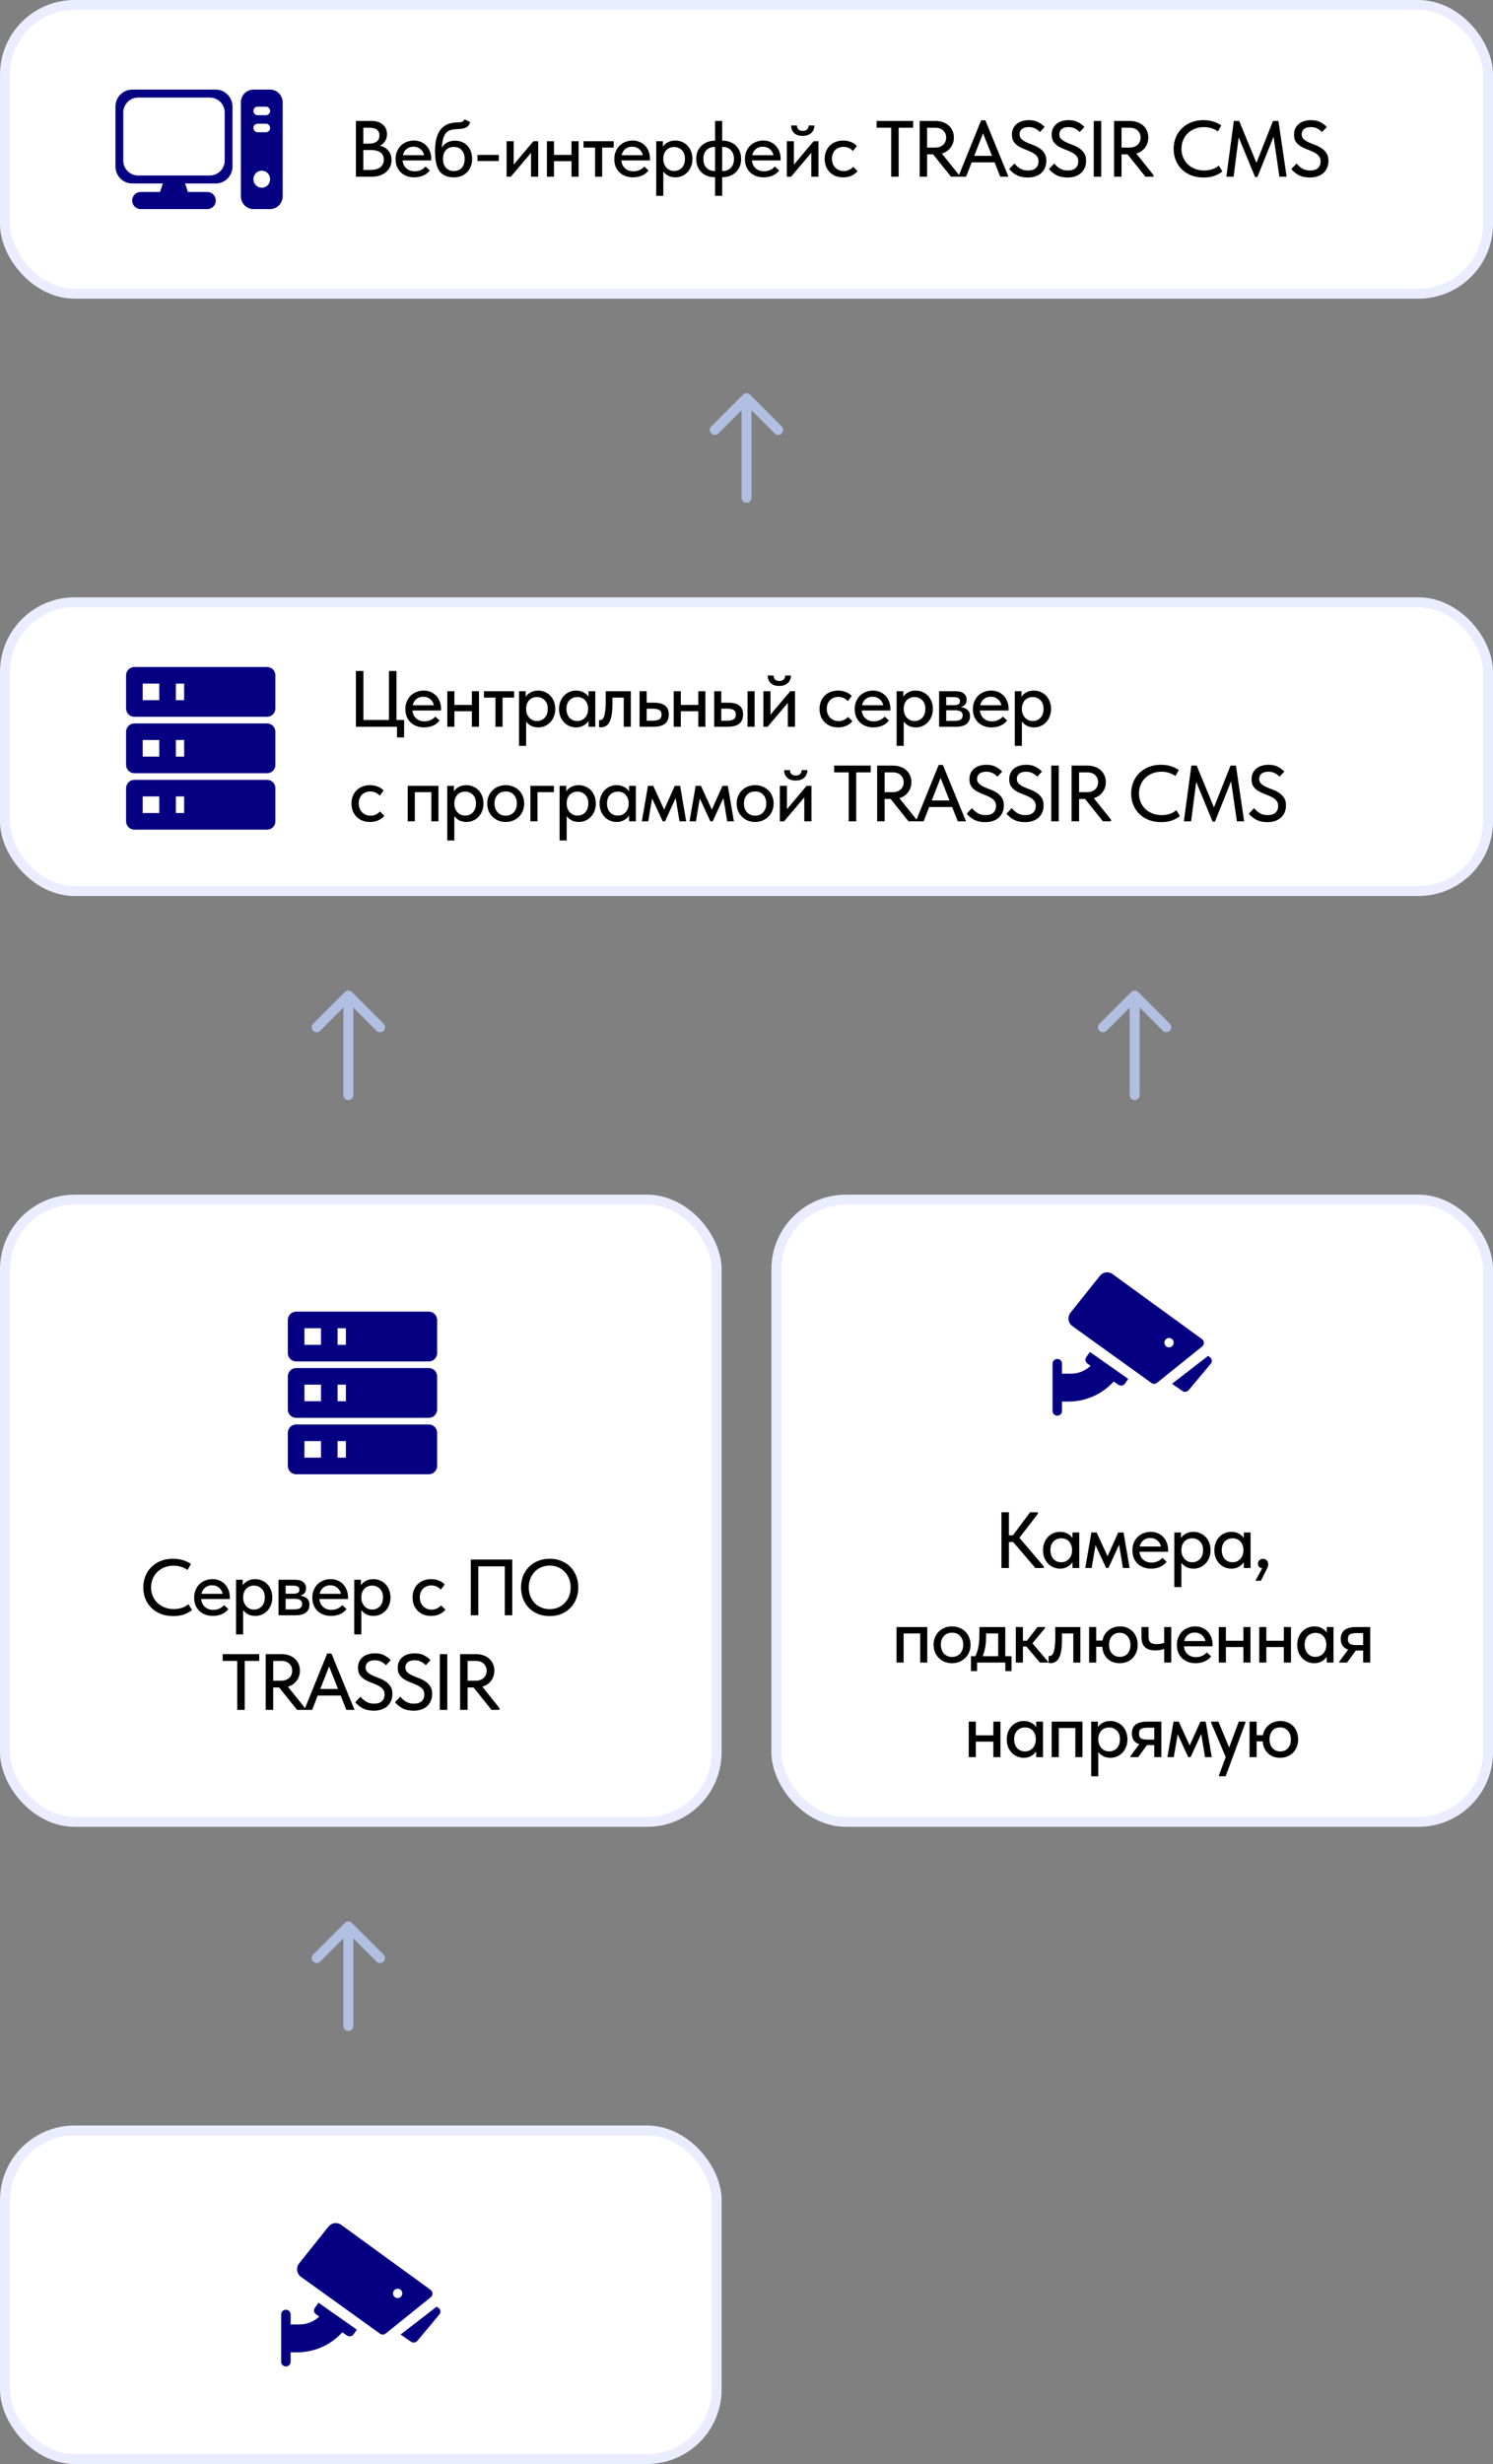
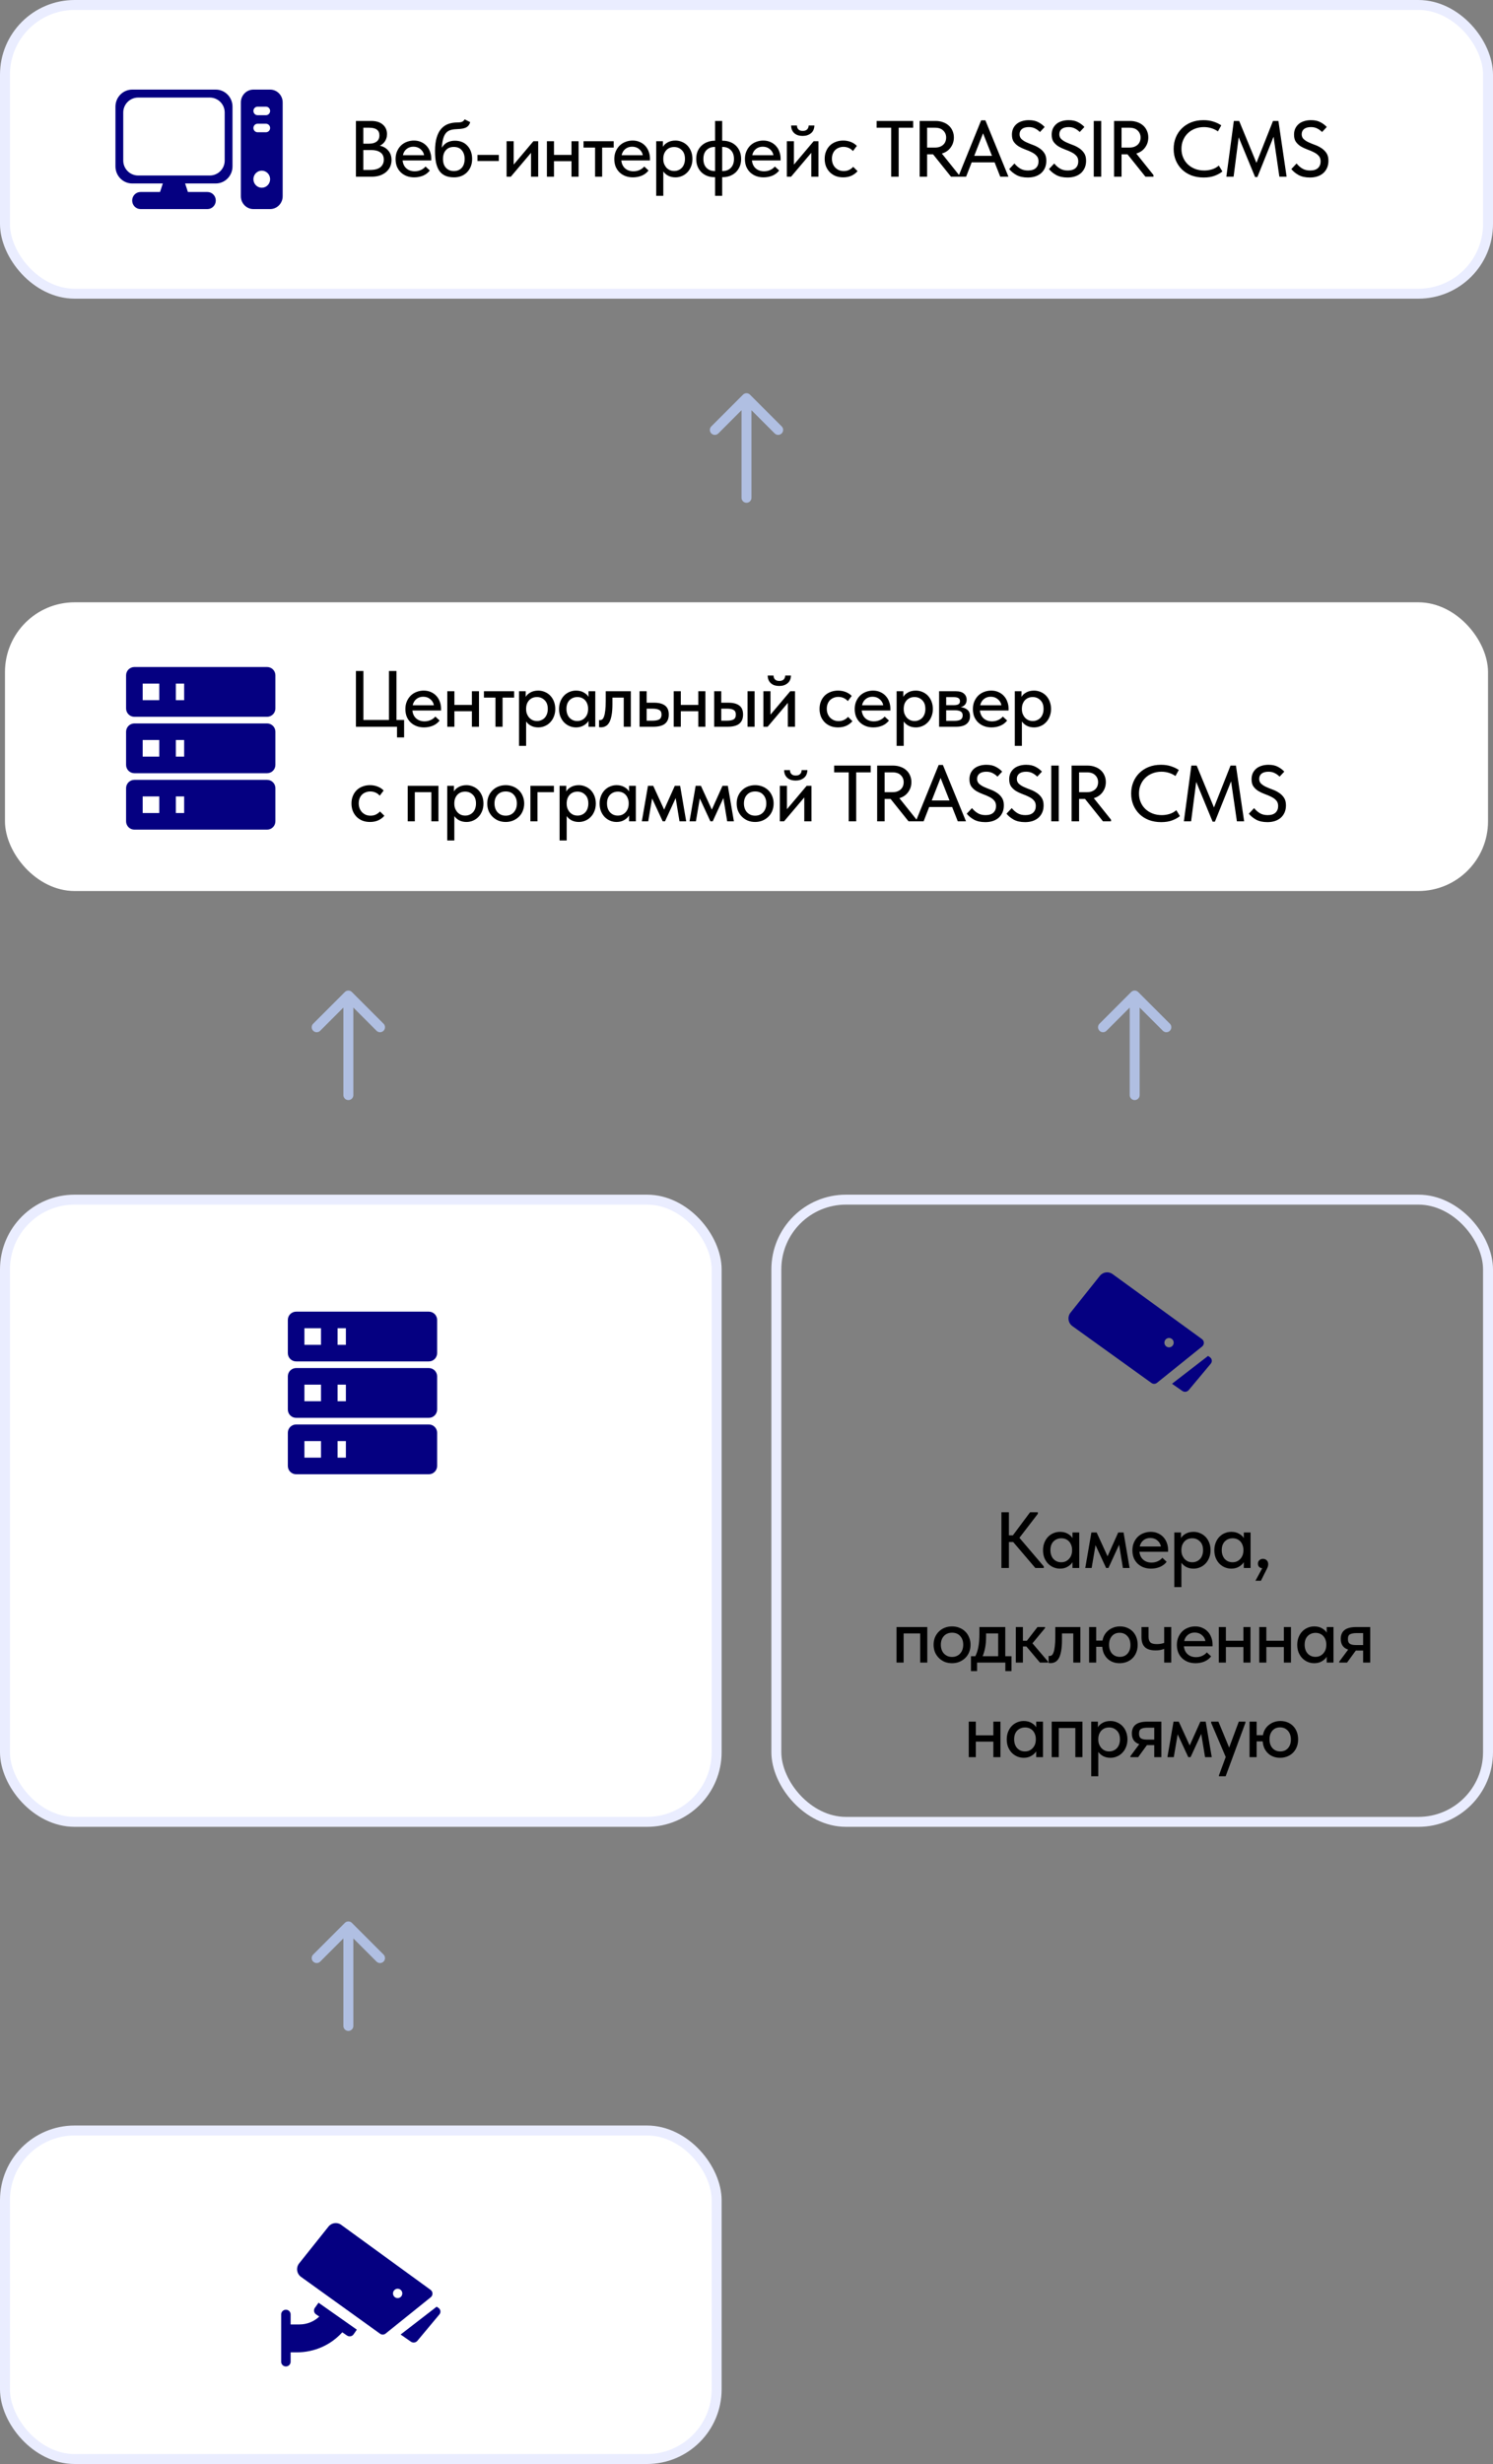
<svg xmlns="http://www.w3.org/2000/svg" width="300" height="495" viewBox="0 0 300 495" fill="none">
  <rect x="0" y="0" width="300" height="495" fill="#808080" stroke="none" />
  <rect x="1" y="1" width="298" height="58" rx="14" fill="white" />
  <rect x="1" y="1" width="298" height="58" rx="14" stroke="#EAEDFF" stroke-width="2" />
  <path d="M42.151 19.6C43.808 19.6 45.151 20.943 45.151 22.6V32.257C45.151 33.914 43.808 35.257 42.151 35.257H27.767C26.11 35.257 24.767 33.914 24.767 32.257V22.6C24.767 20.943 26.11 19.6 27.767 19.6H42.151ZM26.559 18C24.706 18 23.199 19.538 23.199 21.429V33.429C23.199 35.32 24.706 36.857 26.559 36.857H32.718L32.156 38.571H28.239C27.31 38.571 26.559 39.337 26.559 40.286C26.559 41.234 27.31 42 28.239 42H41.679C42.608 42 43.359 41.234 43.359 40.286C43.359 39.337 42.608 38.571 41.679 38.571H37.758L37.196 36.857H43.359C45.212 36.857 46.719 35.32 46.719 33.429V21.429C46.719 19.538 45.212 18 43.359 18H26.559ZM50.919 18C49.528 18 48.399 19.152 48.399 20.571V39.429C48.399 40.848 49.528 42 50.919 42H54.279C55.67 42 56.799 40.848 56.799 39.429V20.571C56.799 19.152 55.67 18 54.279 18H50.919ZM51.759 21.429H53.439C53.901 21.429 54.279 21.814 54.279 22.286C54.279 22.757 53.901 23.143 53.439 23.143H51.759C51.297 23.143 50.919 22.757 50.919 22.286C50.919 21.814 51.297 21.429 51.759 21.429ZM50.919 25.714C50.919 25.243 51.297 24.857 51.759 24.857H53.439C53.901 24.857 54.279 25.243 54.279 25.714C54.279 26.186 53.901 26.571 53.439 26.571H51.759C51.297 26.571 50.919 26.186 50.919 25.714ZM52.599 34.286C53.045 34.286 53.472 34.466 53.787 34.788C54.102 35.109 54.279 35.545 54.279 36C54.279 36.455 54.102 36.891 53.787 37.212C53.472 37.534 53.045 37.714 52.599 37.714C52.154 37.714 51.726 37.534 51.411 37.212C51.096 36.891 50.919 36.455 50.919 36C50.919 35.545 51.096 35.109 51.411 34.788C51.726 34.466 52.154 34.286 52.599 34.286Z" fill="#050081" />
  <path d="M71.52 24.3H74.608C75.6 24.3 76.373 24.545 76.928 25.036C77.483 25.516 77.76 26.151 77.76 26.94C77.76 27.26 77.717 27.543 77.632 27.788C77.557 28.033 77.451 28.252 77.312 28.444C77.184 28.636 77.029 28.801 76.848 28.94C76.677 29.079 76.501 29.191 76.32 29.276C77.024 29.415 77.589 29.74 78.016 30.252C78.453 30.753 78.672 31.383 78.672 32.14C78.672 32.641 78.576 33.1 78.384 33.516C78.192 33.921 77.92 34.273 77.568 34.572C77.227 34.86 76.811 35.089 76.32 35.26C75.829 35.42 75.291 35.5 74.704 35.5H71.52V24.3ZM73.008 30.14V34.14H74.352C75.301 34.14 76 33.953 76.448 33.58C76.896 33.207 77.12 32.705 77.12 32.076C77.12 31.415 76.891 30.929 76.432 30.62C75.973 30.3 75.376 30.14 74.64 30.14H73.008ZM73.008 25.66V28.86H74.192C74.821 28.86 75.317 28.721 75.68 28.444C76.053 28.156 76.24 27.74 76.24 27.196C76.24 26.172 75.557 25.66 74.192 25.66H73.008ZM83.232 35.628C82.688 35.628 82.186 35.543 81.728 35.372C81.28 35.201 80.885 34.956 80.544 34.636C80.213 34.316 79.952 33.932 79.76 33.484C79.578 33.025 79.488 32.513 79.488 31.948C79.488 31.361 79.589 30.839 79.792 30.38C79.994 29.921 80.261 29.532 80.592 29.212C80.933 28.892 81.322 28.652 81.76 28.492C82.208 28.321 82.677 28.236 83.168 28.236C83.722 28.236 84.213 28.337 84.64 28.54C85.077 28.732 85.445 28.999 85.744 29.34C86.042 29.671 86.266 30.055 86.416 30.492C86.576 30.919 86.656 31.367 86.656 31.836V32.236H80.896C80.97 32.919 81.226 33.452 81.664 33.836C82.112 34.22 82.666 34.412 83.328 34.412C83.776 34.412 84.186 34.327 84.56 34.156C84.944 33.985 85.258 33.751 85.504 33.452L86.368 34.252C86.016 34.711 85.562 35.057 85.008 35.292C84.453 35.516 83.861 35.628 83.232 35.628ZM83.072 29.468C82.538 29.468 82.08 29.623 81.696 29.932C81.322 30.231 81.077 30.647 80.96 31.18H85.216C85.13 30.689 84.89 30.284 84.496 29.964C84.112 29.633 83.637 29.468 83.072 29.468ZM91.238 35.628C90.534 35.628 89.937 35.516 89.446 35.292C88.955 35.068 88.561 34.737 88.262 34.3C87.963 33.852 87.745 33.297 87.606 32.636C87.478 31.975 87.414 31.212 87.414 30.348C87.414 29.26 87.526 28.348 87.75 27.612C87.974 26.876 88.283 26.289 88.678 25.852C89.083 25.404 89.558 25.084 90.102 24.892C90.657 24.7 91.254 24.604 91.894 24.604C92.299 24.604 92.609 24.561 92.822 24.476C93.035 24.391 93.217 24.225 93.366 23.98L94.486 24.54C94.337 25.041 94.07 25.393 93.686 25.596C93.302 25.799 92.721 25.911 91.942 25.932C91.451 25.943 91.019 25.996 90.646 26.092C90.273 26.188 89.953 26.369 89.686 26.636C89.43 26.903 89.227 27.281 89.078 27.772C88.929 28.252 88.827 28.887 88.774 29.676C89.083 29.175 89.457 28.817 89.894 28.604C90.342 28.38 90.849 28.268 91.414 28.268C91.958 28.268 92.443 28.359 92.87 28.54C93.297 28.721 93.654 28.977 93.942 29.308C94.241 29.628 94.47 30.012 94.63 30.46C94.79 30.908 94.87 31.393 94.87 31.916C94.87 32.503 94.774 33.025 94.582 33.484C94.39 33.943 94.129 34.332 93.798 34.652C93.478 34.972 93.094 35.217 92.646 35.388C92.209 35.548 91.739 35.628 91.238 35.628ZM91.19 34.364C91.851 34.364 92.379 34.151 92.774 33.724C93.169 33.287 93.366 32.689 93.366 31.932C93.366 31.217 93.174 30.636 92.79 30.188C92.417 29.74 91.878 29.516 91.174 29.516C90.502 29.516 89.974 29.735 89.59 30.172C89.206 30.599 89.014 31.185 89.014 31.932C89.014 32.7 89.217 33.297 89.622 33.724C90.027 34.151 90.55 34.364 91.19 34.364ZM100.229 32.348H95.941V31.116H100.229V32.348ZM101.794 28.364H103.218V33.068L107.186 28.364H108.146V35.5H106.706V30.7L102.642 35.5H101.794V28.364ZM114.836 32.38H111.316V35.5H109.892V28.364H111.316V31.116H114.836V28.364H116.26V35.5H114.836V32.38ZM119.573 29.644H117.253V28.364H123.317V29.644H120.997V35.5H119.573V29.644ZM127.18 35.628C126.636 35.628 126.135 35.543 125.676 35.372C125.228 35.201 124.833 34.956 124.492 34.636C124.161 34.316 123.9 33.932 123.708 33.484C123.527 33.025 123.436 32.513 123.436 31.948C123.436 31.361 123.537 30.839 123.74 30.38C123.943 29.921 124.209 29.532 124.54 29.212C124.881 28.892 125.271 28.652 125.708 28.492C126.156 28.321 126.625 28.236 127.116 28.236C127.671 28.236 128.161 28.337 128.588 28.54C129.025 28.732 129.393 28.999 129.692 29.34C129.991 29.671 130.215 30.055 130.364 30.492C130.524 30.919 130.604 31.367 130.604 31.836V32.236H124.844C124.919 32.919 125.175 33.452 125.612 33.836C126.06 34.22 126.615 34.412 127.276 34.412C127.724 34.412 128.135 34.327 128.508 34.156C128.892 33.985 129.207 33.751 129.452 33.452L130.316 34.252C129.964 34.711 129.511 35.057 128.956 35.292C128.401 35.516 127.809 35.628 127.18 35.628ZM127.02 29.468C126.487 29.468 126.028 29.623 125.644 29.932C125.271 30.231 125.025 30.647 124.908 31.18H129.164C129.079 30.689 128.839 30.284 128.444 29.964C128.06 29.633 127.585 29.468 127.02 29.468ZM131.858 39.34V28.364H133.202V29.5C133.383 29.159 133.693 28.865 134.13 28.62C134.567 28.364 135.101 28.236 135.73 28.236C136.189 28.236 136.626 28.327 137.042 28.508C137.458 28.679 137.821 28.924 138.13 29.244C138.439 29.564 138.685 29.953 138.866 30.412C139.047 30.871 139.138 31.377 139.138 31.932C139.138 32.497 139.042 33.009 138.85 33.468C138.669 33.927 138.418 34.316 138.098 34.636C137.789 34.956 137.426 35.201 137.01 35.372C136.605 35.543 136.178 35.628 135.73 35.628C135.186 35.628 134.701 35.521 134.274 35.308C133.858 35.084 133.527 34.796 133.282 34.444V39.34H131.858ZM135.458 29.532C135.117 29.532 134.813 29.591 134.546 29.708C134.279 29.825 134.055 29.985 133.874 30.188C133.693 30.391 133.549 30.625 133.442 30.892C133.346 31.159 133.293 31.441 133.282 31.74V31.98C133.282 32.289 133.33 32.588 133.426 32.876C133.533 33.153 133.677 33.404 133.858 33.628C134.05 33.841 134.279 34.017 134.546 34.156C134.823 34.284 135.133 34.348 135.474 34.348C135.794 34.348 136.082 34.289 136.338 34.172C136.605 34.055 136.834 33.895 137.026 33.692C137.218 33.479 137.367 33.223 137.474 32.924C137.581 32.625 137.634 32.289 137.634 31.916C137.634 31.148 137.421 30.561 136.994 30.156C136.578 29.74 136.066 29.532 135.458 29.532ZM143.578 35.596C143.066 35.596 142.586 35.516 142.138 35.356C141.69 35.185 141.3 34.945 140.97 34.636C140.639 34.316 140.378 33.932 140.186 33.484C139.994 33.025 139.898 32.508 139.898 31.932C139.898 31.324 139.999 30.791 140.202 30.332C140.415 29.873 140.692 29.495 141.034 29.196C141.386 28.887 141.78 28.657 142.218 28.508C142.655 28.348 143.108 28.268 143.578 28.268H143.69V24.3H145.114V28.268H145.242C145.754 28.268 146.234 28.353 146.682 28.524C147.13 28.684 147.519 28.924 147.85 29.244C148.18 29.553 148.442 29.937 148.634 30.396C148.826 30.844 148.922 31.356 148.922 31.932C148.922 32.54 148.815 33.073 148.602 33.532C148.388 33.991 148.111 34.375 147.77 34.684C147.428 34.983 147.034 35.212 146.586 35.372C146.148 35.521 145.7 35.596 145.242 35.596H145.114V39.34H143.69V35.596H143.578ZM145.114 29.516V34.364H145.21C145.882 34.364 146.426 34.151 146.842 33.724C147.268 33.297 147.482 32.7 147.482 31.932C147.482 31.164 147.268 30.572 146.842 30.156C146.426 29.729 145.882 29.516 145.21 29.516H145.114ZM141.338 31.932C141.338 32.7 141.546 33.297 141.962 33.724C142.388 34.151 142.938 34.364 143.61 34.364H143.69V29.516H143.61C142.938 29.516 142.388 29.729 141.962 30.156C141.546 30.572 141.338 31.164 141.338 31.932ZM153.427 35.628C152.883 35.628 152.382 35.543 151.923 35.372C151.475 35.201 151.081 34.956 150.739 34.636C150.409 34.316 150.147 33.932 149.955 33.484C149.774 33.025 149.683 32.513 149.683 31.948C149.683 31.361 149.785 30.839 149.987 30.38C150.19 29.921 150.457 29.532 150.787 29.212C151.129 28.892 151.518 28.652 151.955 28.492C152.403 28.321 152.873 28.236 153.363 28.236C153.918 28.236 154.409 28.337 154.835 28.54C155.273 28.732 155.641 28.999 155.939 29.34C156.238 29.671 156.462 30.055 156.611 30.492C156.771 30.919 156.851 31.367 156.851 31.836V32.236H151.091C151.166 32.919 151.422 33.452 151.859 33.836C152.307 34.22 152.862 34.412 153.523 34.412C153.971 34.412 154.382 34.327 154.755 34.156C155.139 33.985 155.454 33.751 155.699 33.452L156.563 34.252C156.211 34.711 155.758 35.057 155.203 35.292C154.649 35.516 154.057 35.628 153.427 35.628ZM153.267 29.468C152.734 29.468 152.275 29.623 151.891 29.932C151.518 30.231 151.273 30.647 151.155 31.18H155.411C155.326 30.689 155.086 30.284 154.691 29.964C154.307 29.633 153.833 29.468 153.267 29.468ZM158.106 28.364H159.53V33.068L163.498 28.364H164.458V35.5H163.018V30.7L158.954 35.5H158.106V28.364ZM161.274 27.308C160.943 27.308 160.634 27.265 160.346 27.18C160.068 27.084 159.828 26.951 159.626 26.78C159.423 26.599 159.263 26.38 159.146 26.124C159.028 25.857 158.97 25.553 158.97 25.212H160.138C160.138 25.532 160.234 25.793 160.426 25.996C160.628 26.199 160.922 26.3 161.306 26.3C161.679 26.3 161.967 26.204 162.17 26.012C162.372 25.82 162.479 25.553 162.49 25.212H163.642C163.62 25.905 163.386 26.428 162.938 26.78C162.5 27.132 161.946 27.308 161.274 27.308ZM169.42 35.628C168.854 35.628 168.342 35.537 167.884 35.356C167.425 35.164 167.036 34.903 166.716 34.572C166.396 34.241 166.145 33.852 165.964 33.404C165.793 32.945 165.708 32.449 165.708 31.916C165.708 31.34 165.804 30.828 165.996 30.38C166.188 29.921 166.449 29.532 166.78 29.212C167.121 28.892 167.516 28.652 167.964 28.492C168.412 28.321 168.897 28.236 169.42 28.236C169.985 28.236 170.508 28.332 170.988 28.524C171.468 28.716 171.862 28.977 172.172 29.308L171.388 30.348C171.164 30.081 170.886 29.873 170.556 29.724C170.225 29.575 169.868 29.5 169.484 29.5C169.153 29.5 168.844 29.559 168.556 29.676C168.278 29.783 168.033 29.937 167.82 30.14C167.617 30.343 167.457 30.593 167.34 30.892C167.222 31.191 167.164 31.521 167.164 31.884C167.164 32.247 167.222 32.583 167.34 32.892C167.457 33.191 167.622 33.452 167.836 33.676C168.049 33.889 168.3 34.06 168.588 34.188C168.876 34.305 169.196 34.364 169.548 34.364C169.953 34.364 170.316 34.284 170.636 34.124C170.956 33.964 171.222 33.761 171.436 33.516L172.316 34.38C172.006 34.753 171.606 35.057 171.116 35.292C170.625 35.516 170.06 35.628 169.42 35.628ZM179.073 25.66H176.145V24.3H183.489V25.66H180.577V35.5H179.073V25.66ZM187.989 24.3C188.543 24.3 189.045 24.385 189.493 24.556C189.951 24.716 190.341 24.945 190.661 25.244C190.981 25.532 191.226 25.879 191.397 26.284C191.578 26.689 191.669 27.132 191.669 27.612C191.669 28.38 191.45 29.057 191.013 29.644C190.586 30.231 189.999 30.631 189.253 30.844L192.709 35.164V35.5H191.093L187.493 31.004H186.293V35.5H184.789V24.3H187.989ZM187.861 29.644C188.223 29.644 188.543 29.596 188.821 29.5C189.109 29.393 189.349 29.249 189.541 29.068C189.733 28.887 189.877 28.673 189.973 28.428C190.069 28.183 190.117 27.916 190.117 27.628C190.117 27.073 189.925 26.609 189.541 26.236C189.167 25.852 188.613 25.66 187.877 25.66H186.293V29.644H187.861ZM197.151 24.172H197.999L202.639 35.5H200.991L199.855 32.62H195.247L194.127 35.5H192.559L197.151 24.172ZM195.759 31.308H199.327L197.535 26.78L195.759 31.308ZM206.533 35.66C205.616 35.66 204.853 35.495 204.245 35.164C203.637 34.823 203.152 34.423 202.789 33.964L203.845 32.844C204.165 33.249 204.544 33.585 204.981 33.852C205.419 34.119 205.947 34.252 206.565 34.252C207.269 34.252 207.797 34.087 208.149 33.756C208.501 33.415 208.677 32.972 208.677 32.428C208.677 31.948 208.544 31.569 208.277 31.292C208.021 31.004 207.691 30.764 207.285 30.572C206.891 30.369 206.464 30.188 206.005 30.028C205.547 29.857 205.115 29.655 204.709 29.42C204.315 29.175 203.984 28.871 203.717 28.508C203.461 28.145 203.333 27.66 203.333 27.052C203.333 26.604 203.413 26.199 203.573 25.836C203.744 25.473 203.973 25.169 204.261 24.924C204.56 24.668 204.917 24.476 205.333 24.348C205.76 24.209 206.229 24.14 206.741 24.14C207.52 24.14 208.165 24.284 208.677 24.572C209.189 24.849 209.6 25.164 209.909 25.516L208.965 26.524C208.688 26.236 208.368 26.001 208.005 25.82C207.653 25.628 207.227 25.532 206.725 25.532C206.139 25.532 205.68 25.66 205.349 25.916C205.029 26.172 204.869 26.524 204.869 26.972C204.869 27.377 205.003 27.703 205.269 27.948C205.536 28.193 205.867 28.407 206.261 28.588C206.656 28.769 207.088 28.945 207.557 29.116C208.027 29.287 208.459 29.505 208.853 29.772C209.248 30.028 209.579 30.353 209.845 30.748C210.112 31.143 210.245 31.655 210.245 32.284C210.245 32.839 210.149 33.329 209.957 33.756C209.765 34.172 209.504 34.524 209.173 34.812C208.843 35.089 208.448 35.303 207.989 35.452C207.541 35.591 207.056 35.66 206.533 35.66ZM214.522 35.66C213.605 35.66 212.842 35.495 212.234 35.164C211.626 34.823 211.141 34.423 210.778 33.964L211.834 32.844C212.154 33.249 212.533 33.585 212.97 33.852C213.408 34.119 213.936 34.252 214.554 34.252C215.258 34.252 215.786 34.087 216.138 33.756C216.49 33.415 216.666 32.972 216.666 32.428C216.666 31.948 216.533 31.569 216.266 31.292C216.01 31.004 215.68 30.764 215.274 30.572C214.88 30.369 214.453 30.188 213.994 30.028C213.536 29.857 213.104 29.655 212.698 29.42C212.304 29.175 211.973 28.871 211.706 28.508C211.45 28.145 211.322 27.66 211.322 27.052C211.322 26.604 211.402 26.199 211.562 25.836C211.733 25.473 211.962 25.169 212.25 24.924C212.549 24.668 212.906 24.476 213.322 24.348C213.749 24.209 214.218 24.14 214.73 24.14C215.509 24.14 216.154 24.284 216.666 24.572C217.178 24.849 217.589 25.164 217.898 25.516L216.954 26.524C216.677 26.236 216.357 26.001 215.994 25.82C215.642 25.628 215.216 25.532 214.714 25.532C214.128 25.532 213.669 25.66 213.338 25.916C213.018 26.172 212.858 26.524 212.858 26.972C212.858 27.377 212.992 27.703 213.258 27.948C213.525 28.193 213.856 28.407 214.25 28.588C214.645 28.769 215.077 28.945 215.546 29.116C216.016 29.287 216.448 29.505 216.842 29.772C217.237 30.028 217.568 30.353 217.834 30.748C218.101 31.143 218.234 31.655 218.234 32.284C218.234 32.839 218.138 33.329 217.946 33.756C217.754 34.172 217.493 34.524 217.162 34.812C216.832 35.089 216.437 35.303 215.978 35.452C215.53 35.591 215.045 35.66 214.522 35.66ZM221.279 35.5H219.775V24.3H221.279V35.5ZM227.057 24.3C227.612 24.3 228.113 24.385 228.561 24.556C229.02 24.716 229.409 24.945 229.729 25.244C230.049 25.532 230.295 25.879 230.465 26.284C230.647 26.689 230.737 27.132 230.737 27.612C230.737 28.38 230.519 29.057 230.081 29.644C229.655 30.231 229.068 30.631 228.321 30.844L231.777 35.164V35.5H230.161L226.561 31.004H225.361V35.5H223.857V24.3H227.057ZM226.929 29.644C227.292 29.644 227.612 29.596 227.889 29.5C228.177 29.393 228.417 29.249 228.609 29.068C228.801 28.887 228.945 28.673 229.041 28.428C229.137 28.183 229.185 27.916 229.185 27.628C229.185 27.073 228.993 26.609 228.609 26.236C228.236 25.852 227.681 25.66 226.945 25.66H225.361V29.644H226.929ZM241.864 35.66C240.968 35.66 240.147 35.521 239.4 35.244C238.664 34.956 238.029 34.556 237.496 34.044C236.973 33.532 236.563 32.924 236.264 32.22C235.976 31.516 235.832 30.748 235.832 29.916C235.832 29.084 235.976 28.316 236.264 27.612C236.552 26.908 236.957 26.3 237.48 25.788C238.013 25.265 238.643 24.86 239.368 24.572C240.104 24.284 240.92 24.14 241.816 24.14C242.563 24.14 243.229 24.236 243.816 24.428C244.413 24.62 244.941 24.871 245.4 25.18L244.728 26.396C244.333 26.119 243.896 25.905 243.416 25.756C242.936 25.607 242.435 25.532 241.912 25.532C241.251 25.532 240.643 25.644 240.088 25.868C239.544 26.081 239.069 26.385 238.664 26.78C238.269 27.164 237.96 27.623 237.736 28.156C237.512 28.689 237.4 29.271 237.4 29.9C237.4 30.529 237.512 31.111 237.736 31.644C237.96 32.177 238.275 32.636 238.68 33.02C239.085 33.404 239.571 33.708 240.136 33.932C240.701 34.145 241.32 34.252 241.992 34.252C242.504 34.252 243.011 34.177 243.512 34.028C244.024 33.879 244.488 33.623 244.904 33.26L245.624 34.444C245.251 34.764 244.749 35.047 244.12 35.292C243.491 35.537 242.739 35.66 241.864 35.66ZM247.923 24.3H248.995L252.467 32.716L255.795 24.3H256.883L258.531 35.5H257.075L255.907 27.468L252.659 35.564H252.195L248.899 27.58L247.875 35.5H246.419L247.923 24.3ZM263.22 35.66C262.303 35.66 261.54 35.495 260.932 35.164C260.324 34.823 259.839 34.423 259.476 33.964L260.532 32.844C260.852 33.249 261.231 33.585 261.668 33.852C262.106 34.119 262.634 34.252 263.252 34.252C263.956 34.252 264.484 34.087 264.836 33.756C265.188 33.415 265.364 32.972 265.364 32.428C265.364 31.948 265.231 31.569 264.964 31.292C264.708 31.004 264.378 30.764 263.972 30.572C263.578 30.369 263.151 30.188 262.692 30.028C262.234 29.857 261.802 29.655 261.396 29.42C261.002 29.175 260.671 28.871 260.404 28.508C260.148 28.145 260.02 27.66 260.02 27.052C260.02 26.604 260.1 26.199 260.26 25.836C260.431 25.473 260.66 25.169 260.948 24.924C261.247 24.668 261.604 24.476 262.02 24.348C262.447 24.209 262.916 24.14 263.428 24.14C264.207 24.14 264.852 24.284 265.364 24.572C265.876 24.849 266.287 25.164 266.596 25.516L265.652 26.524C265.375 26.236 265.055 26.001 264.692 25.82C264.34 25.628 263.914 25.532 263.412 25.532C262.826 25.532 262.367 25.66 262.036 25.916C261.716 26.172 261.556 26.524 261.556 26.972C261.556 27.377 261.69 27.703 261.956 27.948C262.223 28.193 262.554 28.407 262.948 28.588C263.343 28.769 263.775 28.945 264.244 29.116C264.714 29.287 265.146 29.505 265.54 29.772C265.935 30.028 266.266 30.353 266.532 30.748C266.799 31.143 266.932 31.655 266.932 32.284C266.932 32.839 266.836 33.329 266.644 33.756C266.452 34.172 266.191 34.524 265.86 34.812C265.53 35.089 265.135 35.303 264.676 35.452C264.228 35.591 263.743 35.66 263.22 35.66Z" fill="black" />
  <path d="M149 100C149 100.552 149.448 101 150 101C150.552 101 151 100.552 151 100H150H149ZM150.707 79.293C150.317 78.902 149.683 78.902 149.293 79.293L142.929 85.657C142.538 86.047 142.538 86.68 142.929 87.071C143.319 87.462 143.953 87.462 144.343 87.071L150 81.414L155.657 87.071C156.047 87.462 156.681 87.462 157.071 87.071C157.462 86.68 157.462 86.047 157.071 85.657L150.707 79.293ZM150 100H151V80H150H149V100H150Z" fill="#B0BFE2" />
  <rect x="1" y="121" width="298" height="58" rx="14" fill="white" />
-   <rect x="1" y="121" width="298" height="58" rx="14" stroke="#EAEDFF" stroke-width="2" />
  <path d="M27.003 134H53.669C54.111 134 54.535 134.176 54.848 134.488C55.16 134.801 55.336 135.225 55.336 135.667V142.333C55.336 142.775 55.16 143.199 54.848 143.512C54.535 143.824 54.111 144 53.669 144H27.003C26.561 144 26.137 143.824 25.824 143.512C25.512 143.199 25.336 142.775 25.336 142.333V135.667C25.336 135.225 25.512 134.801 25.824 134.488C26.137 134.176 26.561 134 27.003 134ZM27.003 145.333H53.669C54.111 145.333 54.535 145.509 54.848 145.821C55.16 146.134 55.336 146.558 55.336 147V153.667C55.336 154.109 55.16 154.533 54.848 154.845C54.535 155.158 54.111 155.333 53.669 155.333H27.003C26.561 155.333 26.137 155.158 25.824 154.845C25.512 154.533 25.336 154.109 25.336 153.667V147C25.336 146.558 25.512 146.134 25.824 145.821C26.137 145.509 26.561 145.333 27.003 145.333ZM27.003 156.667H53.669C54.111 156.667 54.535 156.842 54.848 157.155C55.16 157.467 55.336 157.891 55.336 158.333V165C55.336 165.442 55.16 165.866 54.848 166.179C54.535 166.491 54.111 166.667 53.669 166.667H27.003C26.561 166.667 26.137 166.491 25.824 166.179C25.512 165.866 25.336 165.442 25.336 165V158.333C25.336 157.891 25.512 157.467 25.824 157.155C26.137 156.842 26.561 156.667 27.003 156.667ZM35.336 140.667H37.003V137.333H35.336V140.667ZM35.336 152H37.003V148.667H35.336V152ZM35.336 163.333H37.003V160H35.336V163.333ZM28.669 137.333V140.667H32.003V137.333H28.669ZM28.669 148.667V152H32.003V148.667H28.669ZM28.669 160V163.333H32.003V160H28.669Z" fill="#050081" />
  <path d="M79.776 146H71.52V134.8H73.024V144.64H78.16V134.8H79.664V144.64H81.2V148.144H79.776V146ZM85.201 146.128C84.656 146.128 84.155 146.043 83.697 145.872C83.249 145.701 82.854 145.456 82.513 145.136C82.182 144.816 81.921 144.432 81.728 143.984C81.547 143.525 81.457 143.013 81.457 142.448C81.457 141.861 81.558 141.339 81.76 140.88C81.963 140.421 82.23 140.032 82.561 139.712C82.902 139.392 83.291 139.152 83.728 138.992C84.177 138.821 84.646 138.736 85.136 138.736C85.691 138.736 86.182 138.837 86.609 139.04C87.046 139.232 87.414 139.499 87.713 139.84C88.011 140.171 88.235 140.555 88.385 140.992C88.544 141.419 88.624 141.867 88.624 142.336V142.736H82.865C82.939 143.419 83.195 143.952 83.632 144.336C84.081 144.72 84.635 144.912 85.296 144.912C85.745 144.912 86.155 144.827 86.528 144.656C86.912 144.485 87.227 144.251 87.472 143.952L88.337 144.752C87.984 145.211 87.531 145.557 86.977 145.792C86.422 146.016 85.83 146.128 85.201 146.128ZM85.04 139.968C84.507 139.968 84.049 140.123 83.665 140.432C83.291 140.731 83.046 141.147 82.928 141.68H87.184C87.099 141.189 86.859 140.784 86.465 140.464C86.081 140.133 85.606 139.968 85.04 139.968ZM94.823 142.88H91.303V146H89.879V138.864H91.303V141.616H94.823V138.864H96.247V146H94.823V142.88ZM99.56 140.144H97.24V138.864H103.304V140.144H100.984V146H99.56V140.144ZM104.294 149.84V138.864H105.638V140C105.819 139.659 106.128 139.365 106.566 139.12C107.003 138.864 107.536 138.736 108.166 138.736C108.624 138.736 109.062 138.827 109.478 139.008C109.894 139.179 110.256 139.424 110.566 139.744C110.875 140.064 111.12 140.453 111.302 140.912C111.483 141.371 111.574 141.877 111.574 142.432C111.574 142.997 111.478 143.509 111.286 143.968C111.104 144.427 110.854 144.816 110.534 145.136C110.224 145.456 109.862 145.701 109.446 145.872C109.04 146.043 108.614 146.128 108.166 146.128C107.622 146.128 107.136 146.021 106.71 145.808C106.294 145.584 105.963 145.296 105.718 144.944V149.84H104.294ZM107.894 140.032C107.552 140.032 107.248 140.091 106.982 140.208C106.715 140.325 106.491 140.485 106.31 140.688C106.128 140.891 105.984 141.125 105.878 141.392C105.782 141.659 105.728 141.941 105.718 142.24V142.48C105.718 142.789 105.766 143.088 105.862 143.376C105.968 143.653 106.112 143.904 106.294 144.128C106.486 144.341 106.715 144.517 106.982 144.656C107.259 144.784 107.568 144.848 107.91 144.848C108.23 144.848 108.518 144.789 108.774 144.672C109.04 144.555 109.27 144.395 109.462 144.192C109.654 143.979 109.803 143.723 109.91 143.424C110.016 143.125 110.07 142.789 110.07 142.416C110.07 141.648 109.856 141.061 109.43 140.656C109.014 140.24 108.502 140.032 107.894 140.032ZM115.741 146.128C115.293 146.128 114.861 146.043 114.445 145.872C114.04 145.701 113.677 145.456 113.357 145.136C113.048 144.816 112.797 144.427 112.605 143.968C112.424 143.509 112.333 142.997 112.333 142.432C112.333 141.877 112.424 141.371 112.605 140.912C112.787 140.453 113.032 140.064 113.341 139.744C113.651 139.424 114.008 139.179 114.413 139.008C114.829 138.827 115.272 138.736 115.741 138.736C116.36 138.736 116.883 138.864 117.309 139.12C117.747 139.365 118.061 139.659 118.253 140V138.864H119.613V146H118.253V144.832C118.019 145.205 117.683 145.515 117.245 145.76C116.819 146.005 116.317 146.128 115.741 146.128ZM115.981 144.848C116.333 144.848 116.643 144.784 116.909 144.656C117.187 144.517 117.416 144.341 117.597 144.128C117.789 143.904 117.933 143.653 118.029 143.376C118.125 143.088 118.173 142.789 118.173 142.48V142.24C118.163 141.941 118.104 141.659 117.997 141.392C117.901 141.125 117.763 140.891 117.581 140.688C117.4 140.485 117.176 140.325 116.909 140.208C116.643 140.091 116.344 140.032 116.013 140.032C115.704 140.032 115.416 140.085 115.149 140.192C114.883 140.299 114.648 140.453 114.445 140.656C114.253 140.848 114.099 141.093 113.981 141.392C113.875 141.691 113.821 142.032 113.821 142.416C113.821 142.789 113.875 143.125 113.981 143.424C114.088 143.723 114.237 143.979 114.429 144.192C114.621 144.395 114.845 144.555 115.101 144.672C115.368 144.789 115.661 144.848 115.981 144.848ZM120.741 146.112C120.645 146.112 120.57 146.107 120.517 146.096C120.464 146.096 120.416 146.091 120.373 146.08V144.656C120.416 144.667 120.453 144.672 120.485 144.672C120.528 144.672 120.56 144.672 120.581 144.672C120.741 144.672 120.89 144.619 121.029 144.512C121.168 144.395 121.285 144.192 121.381 143.904C121.488 143.616 121.568 143.221 121.621 142.72C121.685 142.219 121.717 141.573 121.717 140.784V138.864H126.757V146H125.333V140.144H123.061V141.472C123.061 142.368 123.002 143.115 122.885 143.712C122.778 144.299 122.624 144.773 122.421 145.136C122.218 145.488 121.973 145.739 121.685 145.888C121.397 146.037 121.082 146.112 120.741 146.112ZM128.51 138.864H129.934V141.168H131.422C132.393 141.168 133.129 141.36 133.63 141.744C134.131 142.117 134.382 142.72 134.382 143.552C134.382 144.363 134.126 144.976 133.614 145.392C133.113 145.797 132.329 146 131.262 146H128.51V138.864ZM131.054 144.784C131.321 144.784 131.566 144.768 131.79 144.736C132.025 144.704 132.227 144.645 132.398 144.56C132.569 144.475 132.697 144.352 132.782 144.192C132.878 144.021 132.926 143.808 132.926 143.552C132.926 143.093 132.771 142.784 132.462 142.624C132.153 142.453 131.715 142.368 131.15 142.368H129.934V144.784H131.054ZM140.318 142.88H136.798V146H135.374V138.864H136.798V141.616H140.318V138.864H141.742V146H140.318V142.88ZM146.351 141.168C147.322 141.168 148.058 141.36 148.559 141.744C149.06 142.117 149.311 142.72 149.311 143.552C149.311 144.363 149.055 144.976 148.543 145.392C148.042 145.797 147.258 146 146.191 146H143.503V138.864H144.927V141.168H146.351ZM150.207 138.864H151.631V146H150.207V138.864ZM145.999 144.784C146.276 144.784 146.527 144.768 146.751 144.736C146.986 144.704 147.183 144.645 147.343 144.56C147.514 144.475 147.642 144.352 147.727 144.192C147.812 144.021 147.855 143.808 147.855 143.552C147.855 143.093 147.706 142.784 147.407 142.624C147.108 142.453 146.676 142.368 146.111 142.368H144.927V144.784H145.999ZM153.398 138.864H154.822V143.568L158.79 138.864H159.75V146H158.31V141.2L154.246 146H153.398V138.864ZM156.566 137.808C156.235 137.808 155.926 137.765 155.638 137.68C155.361 137.584 155.121 137.451 154.918 137.28C154.715 137.099 154.555 136.88 154.438 136.624C154.321 136.357 154.262 136.053 154.262 135.712H155.43C155.43 136.032 155.526 136.293 155.718 136.496C155.921 136.699 156.214 136.8 156.598 136.8C156.971 136.8 157.259 136.704 157.462 136.512C157.665 136.32 157.771 136.053 157.782 135.712H158.934C158.913 136.405 158.678 136.928 158.23 137.28C157.793 137.632 157.238 137.808 156.566 137.808ZM168.388 146.128C167.823 146.128 167.311 146.037 166.852 145.856C166.394 145.664 166.004 145.403 165.684 145.072C165.364 144.741 165.114 144.352 164.932 143.904C164.762 143.445 164.676 142.949 164.676 142.416C164.676 141.84 164.772 141.328 164.964 140.88C165.156 140.421 165.418 140.032 165.748 139.712C166.09 139.392 166.484 139.152 166.932 138.992C167.38 138.821 167.866 138.736 168.388 138.736C168.954 138.736 169.476 138.832 169.956 139.024C170.436 139.216 170.831 139.477 171.14 139.808L170.356 140.848C170.132 140.581 169.855 140.373 169.524 140.224C169.194 140.075 168.836 140 168.452 140C168.122 140 167.812 140.059 167.524 140.176C167.247 140.283 167.002 140.437 166.788 140.64C166.586 140.843 166.426 141.093 166.308 141.392C166.191 141.691 166.132 142.021 166.132 142.384C166.132 142.747 166.191 143.083 166.308 143.392C166.426 143.691 166.591 143.952 166.804 144.176C167.018 144.389 167.268 144.56 167.556 144.688C167.844 144.805 168.164 144.864 168.516 144.864C168.922 144.864 169.284 144.784 169.604 144.624C169.924 144.464 170.191 144.261 170.404 144.016L171.284 144.88C170.975 145.253 170.575 145.557 170.084 145.792C169.594 146.016 169.028 146.128 168.388 146.128ZM175.487 146.128C174.943 146.128 174.442 146.043 173.983 145.872C173.535 145.701 173.141 145.456 172.799 145.136C172.469 144.816 172.207 144.432 172.015 143.984C171.834 143.525 171.743 143.013 171.743 142.448C171.743 141.861 171.845 141.339 172.047 140.88C172.25 140.421 172.517 140.032 172.847 139.712C173.189 139.392 173.578 139.152 174.015 138.992C174.463 138.821 174.933 138.736 175.423 138.736C175.978 138.736 176.469 138.837 176.895 139.04C177.333 139.232 177.701 139.499 177.999 139.84C178.298 140.171 178.522 140.555 178.671 140.992C178.831 141.419 178.911 141.867 178.911 142.336V142.736H173.151C173.226 143.419 173.482 143.952 173.919 144.336C174.367 144.72 174.922 144.912 175.583 144.912C176.031 144.912 176.442 144.827 176.815 144.656C177.199 144.485 177.514 144.251 177.759 143.952L178.623 144.752C178.271 145.211 177.818 145.557 177.263 145.792C176.709 146.016 176.117 146.128 175.487 146.128ZM175.327 139.968C174.794 139.968 174.335 140.123 173.951 140.432C173.578 140.731 173.333 141.147 173.215 141.68H177.471C177.386 141.189 177.146 140.784 176.751 140.464C176.367 140.133 175.893 139.968 175.327 139.968ZM180.166 149.84V138.864H181.51V140C181.691 139.659 182 139.365 182.438 139.12C182.875 138.864 183.408 138.736 184.038 138.736C184.496 138.736 184.934 138.827 185.35 139.008C185.766 139.179 186.128 139.424 186.438 139.744C186.747 140.064 186.992 140.453 187.174 140.912C187.355 141.371 187.446 141.877 187.446 142.432C187.446 142.997 187.35 143.509 187.158 143.968C186.976 144.427 186.726 144.816 186.406 145.136C186.096 145.456 185.734 145.701 185.318 145.872C184.912 146.043 184.486 146.128 184.038 146.128C183.494 146.128 183.008 146.021 182.582 145.808C182.166 145.584 181.835 145.296 181.59 144.944V149.84H180.166ZM183.766 140.032C183.424 140.032 183.12 140.091 182.854 140.208C182.587 140.325 182.363 140.485 182.182 140.688C182 140.891 181.856 141.125 181.75 141.392C181.654 141.659 181.6 141.941 181.59 142.24V142.48C181.59 142.789 181.638 143.088 181.734 143.376C181.84 143.653 181.984 143.904 182.166 144.128C182.358 144.341 182.587 144.517 182.854 144.656C183.131 144.784 183.44 144.848 183.782 144.848C184.102 144.848 184.39 144.789 184.646 144.672C184.912 144.555 185.142 144.395 185.334 144.192C185.526 143.979 185.675 143.723 185.782 143.424C185.888 143.125 185.942 142.789 185.942 142.416C185.942 141.648 185.728 141.061 185.302 140.656C184.886 140.24 184.374 140.032 183.766 140.032ZM188.701 138.864H192.045C192.781 138.864 193.331 139.024 193.693 139.344C194.056 139.664 194.237 140.075 194.237 140.576C194.237 140.981 194.125 141.312 193.901 141.568C193.688 141.813 193.395 141.979 193.021 142.064C193.565 142.117 194.013 142.288 194.365 142.576C194.728 142.853 194.909 143.291 194.909 143.888C194.909 144.56 194.669 145.083 194.189 145.456C193.72 145.819 193.021 146 192.093 146H188.701V138.864ZM190.125 142.688V144.816H191.725C192.333 144.816 192.771 144.731 193.037 144.56C193.304 144.379 193.437 144.101 193.437 143.728C193.437 143.344 193.304 143.077 193.037 142.928C192.771 142.768 192.376 142.688 191.853 142.688H190.125ZM190.125 140.048V141.664H191.645C192.051 141.664 192.36 141.605 192.573 141.488C192.787 141.371 192.893 141.157 192.893 140.848C192.893 140.56 192.787 140.357 192.573 140.24C192.371 140.112 192.056 140.048 191.629 140.048H190.125ZM199.235 146.128C198.691 146.128 198.19 146.043 197.731 145.872C197.283 145.701 196.888 145.456 196.547 145.136C196.216 144.816 195.955 144.432 195.763 143.984C195.582 143.525 195.491 143.013 195.491 142.448C195.491 141.861 195.592 141.339 195.795 140.88C195.998 140.421 196.264 140.032 196.595 139.712C196.936 139.392 197.326 139.152 197.763 138.992C198.211 138.821 198.68 138.736 199.171 138.736C199.726 138.736 200.216 138.837 200.643 139.04C201.08 139.232 201.448 139.499 201.747 139.84C202.046 140.171 202.27 140.555 202.419 140.992C202.579 141.419 202.659 141.867 202.659 142.336V142.736H196.899C196.974 143.419 197.23 143.952 197.667 144.336C198.115 144.72 198.67 144.912 199.331 144.912C199.779 144.912 200.19 144.827 200.563 144.656C200.947 144.485 201.262 144.251 201.507 143.952L202.371 144.752C202.019 145.211 201.566 145.557 201.011 145.792C200.456 146.016 199.864 146.128 199.235 146.128ZM199.075 139.968C198.542 139.968 198.083 140.123 197.699 140.432C197.326 140.731 197.08 141.147 196.963 141.68H201.219C201.134 141.189 200.894 140.784 200.499 140.464C200.115 140.133 199.64 139.968 199.075 139.968ZM203.913 149.84V138.864H205.257V140C205.438 139.659 205.748 139.365 206.185 139.12C206.622 138.864 207.156 138.736 207.785 138.736C208.244 138.736 208.681 138.827 209.097 139.008C209.513 139.179 209.876 139.424 210.185 139.744C210.494 140.064 210.74 140.453 210.921 140.912C211.102 141.371 211.193 141.877 211.193 142.432C211.193 142.997 211.097 143.509 210.905 143.968C210.724 144.427 210.473 144.816 210.153 145.136C209.844 145.456 209.481 145.701 209.065 145.872C208.66 146.043 208.233 146.128 207.785 146.128C207.241 146.128 206.756 146.021 206.329 145.808C205.913 145.584 205.582 145.296 205.337 144.944V149.84H203.913ZM207.513 140.032C207.172 140.032 206.868 140.091 206.601 140.208C206.334 140.325 206.11 140.485 205.929 140.688C205.748 140.891 205.604 141.125 205.497 141.392C205.401 141.659 205.348 141.941 205.337 142.24V142.48C205.337 142.789 205.385 143.088 205.481 143.376C205.588 143.653 205.732 143.904 205.913 144.128C206.105 144.341 206.334 144.517 206.601 144.656C206.878 144.784 207.188 144.848 207.529 144.848C207.849 144.848 208.137 144.789 208.393 144.672C208.66 144.555 208.889 144.395 209.081 144.192C209.273 143.979 209.422 143.723 209.529 143.424C209.636 143.125 209.689 142.789 209.689 142.416C209.689 141.648 209.476 141.061 209.049 140.656C208.633 140.24 208.121 140.032 207.513 140.032ZM74.336 165.128C73.771 165.128 73.259 165.037 72.8 164.856C72.341 164.664 71.952 164.403 71.632 164.072C71.312 163.741 71.061 163.352 70.88 162.904C70.709 162.445 70.624 161.949 70.624 161.416C70.624 160.84 70.72 160.328 70.912 159.88C71.104 159.421 71.365 159.032 71.696 158.712C72.037 158.392 72.432 158.152 72.88 157.992C73.328 157.821 73.813 157.736 74.336 157.736C74.901 157.736 75.424 157.832 75.904 158.024C76.384 158.216 76.779 158.477 77.088 158.808L76.304 159.848C76.08 159.581 75.803 159.373 75.472 159.224C75.141 159.075 74.784 159 74.4 159C74.069 159 73.76 159.059 73.472 159.176C73.195 159.283 72.949 159.437 72.736 159.64C72.533 159.843 72.373 160.093 72.256 160.392C72.139 160.691 72.08 161.021 72.08 161.384C72.08 161.747 72.139 162.083 72.256 162.392C72.373 162.691 72.539 162.952 72.752 163.176C72.965 163.389 73.216 163.56 73.504 163.688C73.792 163.805 74.112 163.864 74.464 163.864C74.869 163.864 75.232 163.784 75.552 163.624C75.872 163.464 76.139 163.261 76.352 163.016L77.232 163.88C76.923 164.253 76.523 164.557 76.032 164.792C75.541 165.016 74.976 165.128 74.336 165.128ZM81.926 157.864H88.102V165H86.678V159.144H83.35V165H81.926V157.864ZM89.868 168.84V157.864H91.212V159C91.393 158.659 91.702 158.365 92.139 158.12C92.577 157.864 93.11 157.736 93.74 157.736C94.198 157.736 94.635 157.827 95.052 158.008C95.468 158.179 95.83 158.424 96.139 158.744C96.449 159.064 96.694 159.453 96.876 159.912C97.057 160.371 97.147 160.877 97.147 161.432C97.147 161.997 97.052 162.509 96.859 162.968C96.678 163.427 96.427 163.816 96.108 164.136C95.798 164.456 95.436 164.701 95.019 164.872C94.614 165.043 94.188 165.128 93.74 165.128C93.195 165.128 92.71 165.021 92.284 164.808C91.868 164.584 91.537 164.296 91.291 163.944V168.84H89.868ZM93.468 159.032C93.126 159.032 92.822 159.091 92.555 159.208C92.289 159.325 92.065 159.485 91.883 159.688C91.702 159.891 91.558 160.125 91.451 160.392C91.356 160.659 91.302 160.941 91.291 161.24V161.48C91.291 161.789 91.34 162.088 91.436 162.376C91.542 162.653 91.686 162.904 91.868 163.128C92.059 163.341 92.289 163.517 92.555 163.656C92.833 163.784 93.142 163.848 93.484 163.848C93.803 163.848 94.091 163.789 94.347 163.672C94.614 163.555 94.844 163.395 95.035 163.192C95.228 162.979 95.377 162.723 95.484 162.424C95.59 162.125 95.644 161.789 95.644 161.416C95.644 160.648 95.43 160.061 95.004 159.656C94.588 159.24 94.076 159.032 93.468 159.032ZM101.619 165.128C101.086 165.128 100.59 165.037 100.131 164.856C99.683 164.664 99.294 164.403 98.963 164.072C98.632 163.741 98.371 163.352 98.179 162.904C97.998 162.445 97.907 161.949 97.907 161.416C97.907 160.883 97.998 160.392 98.179 159.944C98.371 159.485 98.632 159.096 98.963 158.776C99.294 158.445 99.683 158.189 100.131 158.008C100.59 157.827 101.086 157.736 101.619 157.736C102.152 157.736 102.643 157.827 103.091 158.008C103.55 158.189 103.944 158.445 104.275 158.776C104.606 159.096 104.862 159.485 105.043 159.944C105.235 160.392 105.331 160.883 105.331 161.416C105.331 161.96 105.235 162.461 105.043 162.92C104.862 163.368 104.6 163.757 104.259 164.088C103.928 164.408 103.534 164.664 103.075 164.856C102.627 165.037 102.142 165.128 101.619 165.128ZM101.619 163.864C101.95 163.864 102.254 163.805 102.531 163.688C102.808 163.571 103.043 163.405 103.235 163.192C103.438 162.968 103.592 162.707 103.699 162.408C103.806 162.109 103.859 161.779 103.859 161.416C103.859 160.701 103.656 160.12 103.251 159.672C102.856 159.224 102.312 159 101.619 159C100.936 159 100.387 159.224 99.971 159.672C99.566 160.12 99.363 160.701 99.363 161.416C99.363 161.768 99.416 162.099 99.523 162.408C99.63 162.707 99.779 162.963 99.971 163.176C100.174 163.389 100.414 163.56 100.691 163.688C100.968 163.805 101.278 163.864 101.619 163.864ZM106.579 157.864H111.299V159.144H108.003V165H106.579V157.864ZM112.443 168.84V157.864H113.787V159C113.968 158.659 114.278 158.365 114.715 158.12C115.152 157.864 115.686 157.736 116.315 157.736C116.774 157.736 117.211 157.827 117.627 158.008C118.043 158.179 118.406 158.424 118.715 158.744C119.024 159.064 119.27 159.453 119.451 159.912C119.632 160.371 119.723 160.877 119.723 161.432C119.723 161.997 119.627 162.509 119.435 162.968C119.254 163.427 119.003 163.816 118.683 164.136C118.374 164.456 118.011 164.701 117.595 164.872C117.19 165.043 116.763 165.128 116.315 165.128C115.771 165.128 115.286 165.021 114.859 164.808C114.443 164.584 114.112 164.296 113.867 163.944V168.84H112.443ZM116.043 159.032C115.702 159.032 115.398 159.091 115.131 159.208C114.864 159.325 114.64 159.485 114.459 159.688C114.278 159.891 114.134 160.125 114.027 160.392C113.931 160.659 113.878 160.941 113.867 161.24V161.48C113.867 161.789 113.915 162.088 114.011 162.376C114.118 162.653 114.262 162.904 114.443 163.128C114.635 163.341 114.864 163.517 115.131 163.656C115.408 163.784 115.718 163.848 116.059 163.848C116.379 163.848 116.667 163.789 116.923 163.672C117.19 163.555 117.419 163.395 117.611 163.192C117.803 162.979 117.952 162.723 118.059 162.424C118.166 162.125 118.219 161.789 118.219 161.416C118.219 160.648 118.006 160.061 117.579 159.656C117.163 159.24 116.651 159.032 116.043 159.032ZM123.891 165.128C123.443 165.128 123.011 165.043 122.595 164.872C122.189 164.701 121.827 164.456 121.507 164.136C121.197 163.816 120.947 163.427 120.755 162.968C120.573 162.509 120.483 161.997 120.483 161.432C120.483 160.877 120.573 160.371 120.755 159.912C120.936 159.453 121.181 159.064 121.491 158.744C121.8 158.424 122.157 158.179 122.563 158.008C122.979 157.827 123.421 157.736 123.891 157.736C124.509 157.736 125.032 157.864 125.459 158.12C125.896 158.365 126.211 158.659 126.403 159V157.864H127.763V165H126.403V163.832C126.168 164.205 125.832 164.515 125.395 164.76C124.968 165.005 124.467 165.128 123.891 165.128ZM124.131 163.848C124.483 163.848 124.792 163.784 125.059 163.656C125.336 163.517 125.565 163.341 125.747 163.128C125.939 162.904 126.083 162.653 126.179 162.376C126.275 162.088 126.323 161.789 126.323 161.48V161.24C126.312 160.941 126.253 160.659 126.147 160.392C126.051 160.125 125.912 159.891 125.731 159.688C125.549 159.485 125.325 159.325 125.059 159.208C124.792 159.091 124.493 159.032 124.163 159.032C123.853 159.032 123.565 159.085 123.299 159.192C123.032 159.299 122.797 159.453 122.595 159.656C122.403 159.848 122.248 160.093 122.131 160.392C122.024 160.691 121.971 161.032 121.971 161.416C121.971 161.789 122.024 162.125 122.131 162.424C122.237 162.723 122.387 162.979 122.579 163.192C122.771 163.395 122.995 163.555 123.251 163.672C123.517 163.789 123.811 163.848 124.131 163.848ZM130.202 157.864H131.258L133.45 162.648L135.594 157.864H136.666L137.882 165H136.538L135.77 160.328L133.626 165H133.162L131.034 160.408L130.25 165H128.97L130.202 157.864ZM139.785 157.864H140.841L143.033 162.648L145.177 157.864H146.249L147.465 165H146.121L145.353 160.328L143.209 165H142.745L140.617 160.408L139.833 165H138.553L139.785 157.864ZM151.739 165.128C151.206 165.128 150.71 165.037 150.251 164.856C149.803 164.664 149.414 164.403 149.083 164.072C148.752 163.741 148.491 163.352 148.299 162.904C148.118 162.445 148.027 161.949 148.027 161.416C148.027 160.883 148.118 160.392 148.299 159.944C148.491 159.485 148.752 159.096 149.083 158.776C149.414 158.445 149.803 158.189 150.251 158.008C150.71 157.827 151.206 157.736 151.739 157.736C152.272 157.736 152.763 157.827 153.211 158.008C153.67 158.189 154.064 158.445 154.395 158.776C154.726 159.096 154.982 159.485 155.163 159.944C155.355 160.392 155.451 160.883 155.451 161.416C155.451 161.96 155.355 162.461 155.163 162.92C154.982 163.368 154.72 163.757 154.379 164.088C154.048 164.408 153.654 164.664 153.195 164.856C152.747 165.037 152.262 165.128 151.739 165.128ZM151.739 163.864C152.07 163.864 152.374 163.805 152.651 163.688C152.928 163.571 153.163 163.405 153.355 163.192C153.558 162.968 153.712 162.707 153.819 162.408C153.926 162.109 153.979 161.779 153.979 161.416C153.979 160.701 153.776 160.12 153.371 159.672C152.976 159.224 152.432 159 151.739 159C151.056 159 150.507 159.224 150.091 159.672C149.686 160.12 149.483 160.701 149.483 161.416C149.483 161.768 149.536 162.099 149.643 162.408C149.75 162.707 149.899 162.963 150.091 163.176C150.294 163.389 150.534 163.56 150.811 163.688C151.088 163.805 151.398 163.864 151.739 163.864ZM156.699 157.864H158.123V162.568L162.091 157.864H163.051V165H161.611V160.2L157.547 165H156.699V157.864ZM159.867 156.808C159.537 156.808 159.227 156.765 158.939 156.68C158.662 156.584 158.422 156.451 158.219 156.28C158.017 156.099 157.857 155.88 157.739 155.624C157.622 155.357 157.563 155.053 157.563 154.712H158.731C158.731 155.032 158.827 155.293 159.019 155.496C159.222 155.699 159.515 155.8 159.899 155.8C160.273 155.8 160.561 155.704 160.763 155.512C160.966 155.32 161.073 155.053 161.083 154.712H162.235C162.214 155.405 161.979 155.928 161.531 156.28C161.094 156.632 160.539 156.808 159.867 156.808ZM170.538 155.16H167.61V153.8H174.954V155.16H172.042V165H170.538V155.16ZM179.453 153.8C180.008 153.8 180.509 153.885 180.957 154.056C181.416 154.216 181.805 154.445 182.125 154.744C182.445 155.032 182.69 155.379 182.861 155.784C183.042 156.189 183.133 156.632 183.133 157.112C183.133 157.88 182.914 158.557 182.477 159.144C182.05 159.731 181.464 160.131 180.717 160.344L184.173 164.664V165H182.557L178.957 160.504H177.757V165H176.253V153.8H179.453ZM179.325 159.144C179.688 159.144 180.008 159.096 180.285 159C180.573 158.893 180.813 158.749 181.005 158.568C181.197 158.387 181.341 158.173 181.437 157.928C181.533 157.683 181.581 157.416 181.581 157.128C181.581 156.573 181.389 156.109 181.005 155.736C180.632 155.352 180.077 155.16 179.341 155.16H177.757V159.144H179.325ZM188.615 153.672H189.463L194.103 165H192.455L191.319 162.12H186.711L185.591 165H184.023L188.615 153.672ZM187.223 160.808H190.791L188.999 156.28L187.223 160.808ZM197.998 165.16C197.081 165.16 196.318 164.995 195.71 164.664C195.102 164.323 194.617 163.923 194.254 163.464L195.31 162.344C195.63 162.749 196.009 163.085 196.446 163.352C196.883 163.619 197.411 163.752 198.03 163.752C198.734 163.752 199.262 163.587 199.614 163.256C199.966 162.915 200.142 162.472 200.142 161.928C200.142 161.448 200.009 161.069 199.742 160.792C199.486 160.504 199.155 160.264 198.75 160.072C198.355 159.869 197.929 159.688 197.47 159.528C197.011 159.357 196.579 159.155 196.174 158.92C195.779 158.675 195.449 158.371 195.182 158.008C194.926 157.645 194.798 157.16 194.798 156.552C194.798 156.104 194.878 155.699 195.038 155.336C195.209 154.973 195.438 154.669 195.726 154.424C196.025 154.168 196.382 153.976 196.798 153.848C197.225 153.709 197.694 153.64 198.206 153.64C198.985 153.64 199.63 153.784 200.142 154.072C200.654 154.349 201.065 154.664 201.374 155.016L200.43 156.024C200.153 155.736 199.833 155.501 199.47 155.32C199.118 155.128 198.691 155.032 198.19 155.032C197.603 155.032 197.145 155.16 196.814 155.416C196.494 155.672 196.334 156.024 196.334 156.472C196.334 156.877 196.467 157.203 196.734 157.448C197.001 157.693 197.331 157.907 197.726 158.088C198.121 158.269 198.553 158.445 199.022 158.616C199.491 158.787 199.923 159.005 200.318 159.272C200.713 159.528 201.043 159.853 201.31 160.248C201.577 160.643 201.71 161.155 201.71 161.784C201.71 162.339 201.614 162.829 201.422 163.256C201.23 163.672 200.969 164.024 200.638 164.312C200.307 164.589 199.913 164.803 199.454 164.952C199.006 165.091 198.521 165.16 197.998 165.16ZM205.987 165.16C205.069 165.16 204.307 164.995 203.699 164.664C203.091 164.323 202.605 163.923 202.243 163.464L203.299 162.344C203.619 162.749 203.997 163.085 204.435 163.352C204.872 163.619 205.4 163.752 206.019 163.752C206.723 163.752 207.251 163.587 207.603 163.256C207.955 162.915 208.131 162.472 208.131 161.928C208.131 161.448 207.997 161.069 207.731 160.792C207.475 160.504 207.144 160.264 206.739 160.072C206.344 159.869 205.917 159.688 205.459 159.528C205 159.357 204.568 159.155 204.163 158.92C203.768 158.675 203.437 158.371 203.171 158.008C202.915 157.645 202.787 157.16 202.787 156.552C202.787 156.104 202.867 155.699 203.027 155.336C203.197 154.973 203.427 154.669 203.715 154.424C204.013 154.168 204.371 153.976 204.787 153.848C205.213 153.709 205.683 153.64 206.195 153.64C206.973 153.64 207.619 153.784 208.131 154.072C208.643 154.349 209.053 154.664 209.363 155.016L208.419 156.024C208.141 155.736 207.821 155.501 207.459 155.32C207.107 155.128 206.68 155.032 206.179 155.032C205.592 155.032 205.133 155.16 204.803 155.416C204.483 155.672 204.323 156.024 204.323 156.472C204.323 156.877 204.456 157.203 204.723 157.448C204.989 157.693 205.32 157.907 205.715 158.088C206.109 158.269 206.541 158.445 207.011 158.616C207.48 158.787 207.912 159.005 208.307 159.272C208.701 159.528 209.032 159.853 209.299 160.248C209.565 160.643 209.699 161.155 209.699 161.784C209.699 162.339 209.603 162.829 209.411 163.256C209.219 163.672 208.957 164.024 208.627 164.312C208.296 164.589 207.901 164.803 207.443 164.952C206.995 165.091 206.509 165.16 205.987 165.16ZM212.743 165H211.239V153.8H212.743V165ZM218.522 153.8C219.077 153.8 219.578 153.885 220.026 154.056C220.485 154.216 220.874 154.445 221.194 154.744C221.514 155.032 221.759 155.379 221.93 155.784C222.111 156.189 222.202 156.632 222.202 157.112C222.202 157.88 221.983 158.557 221.546 159.144C221.119 159.731 220.533 160.131 219.786 160.344L223.242 164.664V165H221.626L218.026 160.504H216.826V165H215.322V153.8H218.522ZM218.394 159.144C218.757 159.144 219.077 159.096 219.354 159C219.642 158.893 219.882 158.749 220.074 158.568C220.266 158.387 220.41 158.173 220.506 157.928C220.602 157.683 220.65 157.416 220.65 157.128C220.65 156.573 220.458 156.109 220.074 155.736C219.701 155.352 219.146 155.16 218.41 155.16H216.826V159.144H218.394ZM233.328 165.16C232.432 165.16 231.611 165.021 230.864 164.744C230.128 164.456 229.494 164.056 228.96 163.544C228.438 163.032 228.027 162.424 227.728 161.72C227.44 161.016 227.296 160.248 227.296 159.416C227.296 158.584 227.44 157.816 227.728 157.112C228.016 156.408 228.422 155.8 228.944 155.288C229.478 154.765 230.107 154.36 230.832 154.072C231.568 153.784 232.384 153.64 233.28 153.64C234.027 153.64 234.694 153.736 235.28 153.928C235.878 154.12 236.406 154.371 236.864 154.68L236.192 155.896C235.798 155.619 235.36 155.405 234.88 155.256C234.4 155.107 233.899 155.032 233.376 155.032C232.715 155.032 232.107 155.144 231.552 155.368C231.008 155.581 230.534 155.885 230.128 156.28C229.734 156.664 229.424 157.123 229.2 157.656C228.976 158.189 228.864 158.771 228.864 159.4C228.864 160.029 228.976 160.611 229.2 161.144C229.424 161.677 229.739 162.136 230.144 162.52C230.55 162.904 231.035 163.208 231.6 163.432C232.166 163.645 232.784 163.752 233.456 163.752C233.968 163.752 234.475 163.677 234.976 163.528C235.488 163.379 235.952 163.123 236.368 162.76L237.088 163.944C236.715 164.264 236.214 164.547 235.584 164.792C234.955 165.037 234.203 165.16 233.328 165.16ZM239.387 153.8H240.459L243.931 162.216L247.259 153.8H248.347L249.995 165H248.539L247.371 156.968L244.123 165.064H243.659L240.363 157.08L239.339 165H237.883L239.387 153.8ZM254.685 165.16C253.767 165.16 253.005 164.995 252.397 164.664C251.789 164.323 251.303 163.923 250.941 163.464L251.997 162.344C252.317 162.749 252.695 163.085 253.133 163.352C253.57 163.619 254.098 163.752 254.717 163.752C255.421 163.752 255.949 163.587 256.301 163.256C256.653 162.915 256.829 162.472 256.829 161.928C256.829 161.448 256.695 161.069 256.429 160.792C256.173 160.504 255.842 160.264 255.437 160.072C255.042 159.869 254.615 159.688 254.157 159.528C253.698 159.357 253.266 159.155 252.861 158.92C252.466 158.675 252.135 158.371 251.869 158.008C251.613 157.645 251.485 157.16 251.485 156.552C251.485 156.104 251.565 155.699 251.725 155.336C251.895 154.973 252.125 154.669 252.413 154.424C252.711 154.168 253.069 153.976 253.485 153.848C253.911 153.709 254.381 153.64 254.893 153.64C255.671 153.64 256.317 153.784 256.829 154.072C257.341 154.349 257.751 154.664 258.061 155.016L257.117 156.024C256.839 155.736 256.519 155.501 256.157 155.32C255.805 155.128 255.378 155.032 254.877 155.032C254.29 155.032 253.831 155.16 253.501 155.416C253.181 155.672 253.021 156.024 253.021 156.472C253.021 156.877 253.154 157.203 253.421 157.448C253.687 157.693 254.018 157.907 254.413 158.088C254.807 158.269 255.239 158.445 255.709 158.616C256.178 158.787 256.61 159.005 257.005 159.272C257.399 159.528 257.73 159.853 257.997 160.248C258.263 160.643 258.397 161.155 258.397 161.784C258.397 162.339 258.301 162.829 258.109 163.256C257.917 163.672 257.655 164.024 257.325 164.312C256.994 164.589 256.599 164.803 256.141 164.952C255.693 165.091 255.207 165.16 254.685 165.16Z" fill="black" />
  <path d="M69 220C69 220.552 69.448 221 70 221C70.552 221 71 220.552 71 220H70H69ZM70.707 199.293C70.317 198.902 69.683 198.902 69.293 199.293L62.929 205.657C62.538 206.047 62.538 206.681 62.929 207.071C63.319 207.462 63.953 207.462 64.343 207.071L70 201.414L75.657 207.071C76.047 207.462 76.68 207.462 77.071 207.071C77.462 206.681 77.462 206.047 77.071 205.657L70.707 199.293ZM70 220H71V200H70H69V220H70Z" fill="#B0BFE2" />
  <path d="M69 407C69 407.552 69.448 408 70 408C70.552 408 71 407.552 71 407H70H69ZM70.707 386.293C70.317 385.902 69.683 385.902 69.293 386.293L62.929 392.657C62.538 393.047 62.538 393.681 62.929 394.071C63.319 394.462 63.953 394.462 64.343 394.071L70 388.414L75.657 394.071C76.047 394.462 76.68 394.462 77.071 394.071C77.462 393.681 77.462 393.047 77.071 392.657L70.707 386.293ZM70 407H71V387H70H69V407H70Z" fill="#B0BFE2" />
  <rect x="1" y="241" width="143" height="125" rx="14" fill="white" />
  <rect x="1" y="241" width="143" height="125" rx="14" stroke="#EAEDFF" stroke-width="2" />
  <path d="M59.503 263.5H86.169C86.611 263.5 87.035 263.676 87.348 263.988C87.66 264.301 87.836 264.725 87.836 265.167V271.833C87.836 272.275 87.66 272.699 87.348 273.012C87.035 273.324 86.611 273.5 86.169 273.5H59.503C59.061 273.5 58.637 273.324 58.324 273.012C58.011 272.699 57.836 272.275 57.836 271.833V265.167C57.836 264.725 58.011 264.301 58.324 263.988C58.637 263.676 59.061 263.5 59.503 263.5ZM59.503 274.833H86.169C86.611 274.833 87.035 275.009 87.348 275.321C87.66 275.634 87.836 276.058 87.836 276.5V283.167C87.836 283.609 87.66 284.033 87.348 284.345C87.035 284.658 86.611 284.833 86.169 284.833H59.503C59.061 284.833 58.637 284.658 58.324 284.345C58.011 284.033 57.836 283.609 57.836 283.167V276.5C57.836 276.058 58.011 275.634 58.324 275.321C58.637 275.009 59.061 274.833 59.503 274.833ZM59.503 286.167H86.169C86.611 286.167 87.035 286.342 87.348 286.655C87.66 286.967 87.836 287.391 87.836 287.833V294.5C87.836 294.942 87.66 295.366 87.348 295.679C87.035 295.991 86.611 296.167 86.169 296.167H59.503C59.061 296.167 58.637 295.991 58.324 295.679C58.011 295.366 57.836 294.942 57.836 294.5V287.833C57.836 287.391 58.011 286.967 58.324 286.655C58.637 286.342 59.061 286.167 59.503 286.167ZM67.836 270.167H69.503V266.833H67.836V270.167ZM67.836 281.5H69.503V278.167H67.836V281.5ZM67.836 292.833H69.503V289.5H67.836V292.833ZM61.169 266.833V270.167H64.503V266.833H61.169ZM61.169 278.167V281.5H64.503V278.167H61.169ZM61.169 289.5V292.833H64.503V289.5H61.169Z" fill="#050081" />
-   <path d="M34.824 324.66C33.928 324.66 33.106 324.521 32.36 324.244C31.624 323.956 30.989 323.556 30.456 323.044C29.933 322.532 29.523 321.924 29.224 321.22C28.936 320.516 28.792 319.748 28.792 318.916C28.792 318.084 28.936 317.316 29.224 316.612C29.512 315.908 29.917 315.3 30.44 314.788C30.973 314.265 31.602 313.86 32.328 313.572C33.064 313.284 33.88 313.14 34.776 313.14C35.523 313.14 36.189 313.236 36.776 313.428C37.373 313.62 37.901 313.871 38.36 314.18L37.688 315.396C37.293 315.119 36.856 314.905 36.376 314.756C35.896 314.607 35.395 314.532 34.872 314.532C34.211 314.532 33.602 314.644 33.048 314.868C32.504 315.081 32.029 315.385 31.624 315.78C31.229 316.164 30.92 316.623 30.696 317.156C30.472 317.689 30.36 318.271 30.36 318.9C30.36 319.529 30.472 320.111 30.696 320.644C30.92 321.177 31.235 321.636 31.64 322.02C32.045 322.404 32.531 322.708 33.096 322.932C33.661 323.145 34.28 323.252 34.952 323.252C35.464 323.252 35.971 323.177 36.472 323.028C36.984 322.879 37.448 322.623 37.864 322.26L38.584 323.444C38.211 323.764 37.709 324.047 37.08 324.292C36.45 324.537 35.699 324.66 34.824 324.66ZM42.757 324.628C42.213 324.628 41.711 324.543 41.253 324.372C40.805 324.201 40.41 323.956 40.069 323.636C39.738 323.316 39.477 322.932 39.285 322.484C39.103 322.025 39.013 321.513 39.013 320.948C39.013 320.361 39.114 319.839 39.317 319.38C39.519 318.921 39.786 318.532 40.117 318.212C40.458 317.892 40.847 317.652 41.285 317.492C41.733 317.321 42.202 317.236 42.693 317.236C43.247 317.236 43.738 317.337 44.165 317.54C44.602 317.732 44.97 317.999 45.269 318.34C45.567 318.671 45.791 319.055 45.941 319.492C46.101 319.919 46.181 320.367 46.181 320.836V321.236H40.421C40.495 321.919 40.751 322.452 41.189 322.836C41.637 323.22 42.191 323.412 42.853 323.412C43.301 323.412 43.711 323.327 44.085 323.156C44.469 322.985 44.783 322.751 45.029 322.452L45.893 323.252C45.541 323.711 45.087 324.057 44.533 324.292C43.978 324.516 43.386 324.628 42.757 324.628ZM42.597 318.468C42.063 318.468 41.605 318.623 41.221 318.932C40.847 319.231 40.602 319.647 40.485 320.18H44.741C44.655 319.689 44.415 319.284 44.021 318.964C43.637 318.633 43.162 318.468 42.597 318.468ZM47.435 328.34V317.364H48.779V318.5C48.96 318.159 49.27 317.865 49.707 317.62C50.144 317.364 50.678 317.236 51.307 317.236C51.766 317.236 52.203 317.327 52.619 317.508C53.035 317.679 53.398 317.924 53.707 318.244C54.016 318.564 54.262 318.953 54.443 319.412C54.624 319.871 54.715 320.377 54.715 320.932C54.715 321.497 54.619 322.009 54.427 322.468C54.246 322.927 53.995 323.316 53.675 323.636C53.366 323.956 53.003 324.201 52.587 324.372C52.182 324.543 51.755 324.628 51.307 324.628C50.763 324.628 50.278 324.521 49.851 324.308C49.435 324.084 49.104 323.796 48.859 323.444V328.34H47.435ZM51.035 318.532C50.694 318.532 50.39 318.591 50.123 318.708C49.856 318.825 49.632 318.985 49.451 319.188C49.27 319.391 49.126 319.625 49.019 319.892C48.923 320.159 48.87 320.441 48.859 320.74V320.98C48.859 321.289 48.907 321.588 49.003 321.876C49.11 322.153 49.254 322.404 49.435 322.628C49.627 322.841 49.856 323.017 50.123 323.156C50.4 323.284 50.71 323.348 51.051 323.348C51.371 323.348 51.659 323.289 51.915 323.172C52.182 323.055 52.411 322.895 52.603 322.692C52.795 322.479 52.944 322.223 53.051 321.924C53.158 321.625 53.211 321.289 53.211 320.916C53.211 320.148 52.998 319.561 52.571 319.156C52.155 318.74 51.643 318.532 51.035 318.532ZM55.971 317.364H59.315C60.051 317.364 60.6 317.524 60.963 317.844C61.325 318.164 61.507 318.575 61.507 319.076C61.507 319.481 61.395 319.812 61.171 320.068C60.957 320.313 60.664 320.479 60.291 320.564C60.835 320.617 61.283 320.788 61.635 321.076C61.997 321.353 62.179 321.791 62.179 322.388C62.179 323.06 61.939 323.583 61.459 323.956C60.989 324.319 60.291 324.5 59.363 324.5H55.971V317.364ZM57.395 321.188V323.316H58.995C59.603 323.316 60.04 323.231 60.307 323.06C60.573 322.879 60.707 322.601 60.707 322.228C60.707 321.844 60.573 321.577 60.307 321.428C60.04 321.268 59.645 321.188 59.123 321.188H57.395ZM57.395 318.548V320.164H58.915C59.32 320.164 59.629 320.105 59.843 319.988C60.056 319.871 60.163 319.657 60.163 319.348C60.163 319.06 60.056 318.857 59.843 318.74C59.64 318.612 59.325 318.548 58.899 318.548H57.395ZM66.504 324.628C65.96 324.628 65.459 324.543 65 324.372C64.552 324.201 64.158 323.956 63.816 323.636C63.486 323.316 63.224 322.932 63.032 322.484C62.851 322.025 62.76 321.513 62.76 320.948C62.76 320.361 62.862 319.839 63.064 319.38C63.267 318.921 63.534 318.532 63.864 318.212C64.206 317.892 64.595 317.652 65.032 317.492C65.48 317.321 65.95 317.236 66.44 317.236C66.995 317.236 67.486 317.337 67.912 317.54C68.35 317.732 68.718 317.999 69.016 318.34C69.315 318.671 69.539 319.055 69.688 319.492C69.848 319.919 69.928 320.367 69.928 320.836V321.236H64.168C64.243 321.919 64.499 322.452 64.936 322.836C65.384 323.22 65.939 323.412 66.6 323.412C67.048 323.412 67.459 323.327 67.832 323.156C68.216 322.985 68.531 322.751 68.776 322.452L69.64 323.252C69.288 323.711 68.835 324.057 68.28 324.292C67.726 324.516 67.134 324.628 66.504 324.628ZM66.344 318.468C65.811 318.468 65.352 318.623 64.968 318.932C64.595 319.231 64.35 319.647 64.232 320.18H68.488C68.403 319.689 68.163 319.284 67.768 318.964C67.384 318.633 66.91 318.468 66.344 318.468ZM71.183 328.34V317.364H72.526V318.5C72.708 318.159 73.017 317.865 73.454 317.62C73.892 317.364 74.425 317.236 75.055 317.236C75.513 317.236 75.951 317.327 76.367 317.508C76.782 317.679 77.145 317.924 77.454 318.244C77.764 318.564 78.009 318.953 78.191 319.412C78.372 319.871 78.463 320.377 78.463 320.932C78.463 321.497 78.367 322.009 78.174 322.468C77.993 322.927 77.743 323.316 77.422 323.636C77.113 323.956 76.751 324.201 76.335 324.372C75.929 324.543 75.502 324.628 75.055 324.628C74.51 324.628 74.025 324.521 73.599 324.308C73.183 324.084 72.852 323.796 72.606 323.444V328.34H71.183ZM74.782 318.532C74.441 318.532 74.137 318.591 73.871 318.708C73.604 318.825 73.38 318.985 73.198 319.188C73.017 319.391 72.873 319.625 72.766 319.892C72.671 320.159 72.617 320.441 72.606 320.74V320.98C72.606 321.289 72.654 321.588 72.751 321.876C72.857 322.153 73.001 322.404 73.183 322.628C73.374 322.841 73.604 323.017 73.871 323.156C74.148 323.284 74.457 323.348 74.799 323.348C75.118 323.348 75.406 323.289 75.662 323.172C75.929 323.055 76.159 322.895 76.35 322.692C76.543 322.479 76.692 322.223 76.799 321.924C76.905 321.625 76.959 321.289 76.959 320.916C76.959 320.148 76.745 319.561 76.319 319.156C75.903 318.74 75.391 318.532 74.782 318.532ZM86.61 324.628C86.045 324.628 85.533 324.537 85.074 324.356C84.616 324.164 84.226 323.903 83.906 323.572C83.586 323.241 83.336 322.852 83.154 322.404C82.984 321.945 82.898 321.449 82.898 320.916C82.898 320.34 82.994 319.828 83.186 319.38C83.378 318.921 83.64 318.532 83.97 318.212C84.312 317.892 84.706 317.652 85.154 317.492C85.602 317.321 86.088 317.236 86.61 317.236C87.176 317.236 87.698 317.332 88.178 317.524C88.658 317.716 89.053 317.977 89.362 318.308L88.578 319.348C88.354 319.081 88.077 318.873 87.746 318.724C87.416 318.575 87.058 318.5 86.674 318.5C86.344 318.5 86.034 318.559 85.746 318.676C85.469 318.783 85.224 318.937 85.01 319.14C84.808 319.343 84.648 319.593 84.53 319.892C84.413 320.191 84.354 320.521 84.354 320.884C84.354 321.247 84.413 321.583 84.53 321.892C84.648 322.191 84.813 322.452 85.026 322.676C85.24 322.889 85.49 323.06 85.778 323.188C86.066 323.305 86.386 323.364 86.738 323.364C87.144 323.364 87.506 323.284 87.826 323.124C88.146 322.964 88.413 322.761 88.626 322.516L89.506 323.38C89.197 323.753 88.797 324.057 88.306 324.292C87.816 324.516 87.25 324.628 86.61 324.628ZM94.6 313.3H102.936V324.5H101.432V314.66H96.104V324.5H94.6V313.3ZM110.455 323.268C111.052 323.268 111.607 323.161 112.119 322.948C112.631 322.735 113.074 322.436 113.447 322.052C113.831 321.668 114.13 321.209 114.343 320.676C114.556 320.132 114.663 319.54 114.663 318.9C114.663 318.26 114.556 317.673 114.343 317.14C114.13 316.596 113.831 316.132 113.447 315.748C113.074 315.353 112.631 315.049 112.119 314.836C111.607 314.623 111.052 314.516 110.455 314.516C109.847 314.516 109.287 314.623 108.775 314.836C108.263 315.049 107.82 315.353 107.447 315.748C107.074 316.132 106.78 316.596 106.567 317.14C106.354 317.673 106.247 318.26 106.247 318.9C106.247 319.54 106.354 320.132 106.567 320.676C106.78 321.209 107.074 321.668 107.447 322.052C107.82 322.436 108.263 322.735 108.775 322.948C109.287 323.161 109.847 323.268 110.455 323.268ZM110.455 324.66C109.591 324.66 108.802 324.516 108.087 324.228C107.383 323.929 106.775 323.524 106.263 323.012C105.762 322.489 105.372 321.876 105.095 321.172C104.828 320.468 104.695 319.705 104.695 318.884C104.695 318.073 104.828 317.321 105.095 316.628C105.372 315.924 105.762 315.316 106.263 314.804C106.775 314.281 107.383 313.876 108.087 313.588C108.802 313.289 109.591 313.14 110.455 313.14C111.319 313.14 112.103 313.289 112.807 313.588C113.511 313.876 114.114 314.276 114.615 314.788C115.116 315.3 115.506 315.908 115.783 316.612C116.06 317.316 116.199 318.084 116.199 318.916C116.199 319.727 116.06 320.484 115.783 321.188C115.516 321.881 115.127 322.489 114.615 323.012C114.114 323.524 113.511 323.929 112.807 324.228C112.103 324.516 111.319 324.66 110.455 324.66ZM47.671 333.66H44.743V332.3H52.087V333.66H49.175V343.5H47.671V333.66ZM56.586 332.3C57.141 332.3 57.642 332.385 58.09 332.556C58.549 332.716 58.938 332.945 59.258 333.244C59.578 333.532 59.824 333.879 59.994 334.284C60.176 334.689 60.266 335.132 60.266 335.612C60.266 336.38 60.048 337.057 59.61 337.644C59.184 338.231 58.597 338.631 57.85 338.844L61.306 343.164V343.5H59.69L56.09 339.004H54.89V343.5H53.386V332.3H56.586ZM56.458 337.644C56.821 337.644 57.141 337.596 57.418 337.5C57.706 337.393 57.946 337.249 58.138 337.068C58.33 336.887 58.474 336.673 58.57 336.428C58.666 336.183 58.714 335.916 58.714 335.628C58.714 335.073 58.522 334.609 58.138 334.236C57.765 333.852 57.21 333.66 56.474 333.66H54.89V337.644H56.458ZM65.748 332.172H66.596L71.236 343.5H69.588L68.452 340.62H63.844L62.724 343.5H61.156L65.748 332.172ZM64.356 339.308H67.924L66.132 334.78L64.356 339.308ZM75.131 343.66C74.214 343.66 73.451 343.495 72.843 343.164C72.235 342.823 71.75 342.423 71.387 341.964L72.443 340.844C72.763 341.249 73.142 341.585 73.579 341.852C74.016 342.119 74.544 342.252 75.163 342.252C75.867 342.252 76.395 342.087 76.747 341.756C77.099 341.415 77.275 340.972 77.275 340.428C77.275 339.948 77.142 339.569 76.875 339.292C76.619 339.004 76.288 338.764 75.883 338.572C75.488 338.369 75.062 338.188 74.603 338.028C74.144 337.857 73.712 337.655 73.307 337.42C72.912 337.175 72.582 336.871 72.315 336.508C72.059 336.145 71.931 335.66 71.931 335.052C71.931 334.604 72.011 334.199 72.171 333.836C72.342 333.473 72.571 333.169 72.859 332.924C73.158 332.668 73.515 332.476 73.931 332.348C74.358 332.209 74.827 332.14 75.339 332.14C76.118 332.14 76.763 332.284 77.275 332.572C77.787 332.849 78.198 333.164 78.507 333.516L77.563 334.524C77.286 334.236 76.966 334.001 76.603 333.82C76.251 333.628 75.824 333.532 75.323 333.532C74.736 333.532 74.278 333.66 73.947 333.916C73.627 334.172 73.467 334.524 73.467 334.972C73.467 335.377 73.6 335.703 73.867 335.948C74.134 336.193 74.464 336.407 74.859 336.588C75.254 336.769 75.686 336.945 76.155 337.116C76.624 337.287 77.056 337.505 77.451 337.772C77.846 338.028 78.176 338.353 78.443 338.748C78.71 339.143 78.843 339.655 78.843 340.284C78.843 340.839 78.747 341.329 78.555 341.756C78.363 342.172 78.102 342.524 77.771 342.812C77.44 343.089 77.046 343.303 76.587 343.452C76.139 343.591 75.654 343.66 75.131 343.66ZM83.12 343.66C82.202 343.66 81.44 343.495 80.832 343.164C80.224 342.823 79.738 342.423 79.376 341.964L80.432 340.844C80.752 341.249 81.13 341.585 81.568 341.852C82.005 342.119 82.533 342.252 83.152 342.252C83.856 342.252 84.384 342.087 84.736 341.756C85.088 341.415 85.264 340.972 85.264 340.428C85.264 339.948 85.13 339.569 84.864 339.292C84.608 339.004 84.277 338.764 83.872 338.572C83.477 338.369 83.05 338.188 82.592 338.028C82.133 337.857 81.701 337.655 81.296 337.42C80.901 337.175 80.57 336.871 80.304 336.508C80.048 336.145 79.92 335.66 79.92 335.052C79.92 334.604 80 334.199 80.16 333.836C80.33 333.473 80.56 333.169 80.848 332.924C81.146 332.668 81.504 332.476 81.92 332.348C82.346 332.209 82.816 332.14 83.328 332.14C84.106 332.14 84.752 332.284 85.264 332.572C85.776 332.849 86.186 333.164 86.496 333.516L85.552 334.524C85.274 334.236 84.954 334.001 84.592 333.82C84.24 333.628 83.813 333.532 83.312 333.532C82.725 333.532 82.266 333.66 81.936 333.916C81.616 334.172 81.456 334.524 81.456 334.972C81.456 335.377 81.589 335.703 81.856 335.948C82.122 336.193 82.453 336.407 82.848 336.588C83.242 336.769 83.674 336.945 84.144 337.116C84.613 337.287 85.045 337.505 85.44 337.772C85.834 338.028 86.165 338.353 86.432 338.748C86.698 339.143 86.832 339.655 86.832 340.284C86.832 340.839 86.736 341.329 86.544 341.756C86.352 342.172 86.09 342.524 85.76 342.812C85.429 343.089 85.034 343.303 84.576 343.452C84.128 343.591 83.642 343.66 83.12 343.66ZM89.876 343.5H88.373V332.3H89.876V343.5ZM95.655 332.3C96.21 332.3 96.711 332.385 97.159 332.556C97.618 332.716 98.007 332.945 98.327 333.244C98.647 333.532 98.892 333.879 99.063 334.284C99.244 334.689 99.335 335.132 99.335 335.612C99.335 336.38 99.116 337.057 98.679 337.644C98.252 338.231 97.666 338.631 96.919 338.844L100.375 343.164V343.5H98.759L95.159 339.004H93.959V343.5H92.455V332.3H95.655ZM95.527 337.644C95.89 337.644 96.21 337.596 96.487 337.5C96.775 337.393 97.015 337.249 97.207 337.068C97.399 336.887 97.543 336.673 97.639 336.428C97.735 336.183 97.783 335.916 97.783 335.628C97.783 335.073 97.591 334.609 97.207 334.236C96.834 333.852 96.279 333.66 95.543 333.66H93.959V337.644H95.527Z" fill="black" />
-   <rect x="156" y="241" width="143" height="125" rx="14" fill="white" />
  <rect x="156" y="241" width="143" height="125" rx="14" stroke="#EAEDFF" stroke-width="2" />
-   <path d="M218.269 272.631C217.966 273.056 218.073 273.641 218.504 273.936L219.156 274.382C218.092 275.392 216.665 275.964 215.175 275.964H213.397V273.941C213.397 273.425 212.972 273.007 212.448 273.007C211.925 273.007 211.5 273.425 211.5 273.941V283.466C211.5 283.982 211.925 284.4 212.448 284.4C212.972 284.4 213.397 283.982 213.397 283.466V281.567H214.682C218.085 281.567 221.413 280.158 223.777 277.542L224.726 278.191C225.156 278.487 225.754 278.379 226.05 277.949L226.7 277.01L219.007 271.6L218.269 272.631Z" fill="#050081" />
  <path d="M243.088 272.63L242.74 272.4L235.5 277.988L237.572 279.429C237.976 279.71 238.542 279.639 238.857 279.261L243.291 273.956C243.638 273.54 243.541 272.928 243.088 272.63Z" fill="#050081" />
  <path d="M241.512 269.01L223.559 255.956C222.753 255.369 221.633 255.522 221.01 256.303L215.11 263.697C214.439 264.538 214.609 265.777 215.481 266.404L231.364 277.825C231.703 278.069 232.163 278.057 232.489 277.794L241.549 270.506C242.03 270.119 242.013 269.374 241.512 269.01ZM234.904 270.672C234.389 270.672 233.971 270.251 233.971 269.732C233.971 269.213 234.389 268.792 234.904 268.792C235.42 268.792 235.838 269.213 235.838 269.732C235.838 270.251 235.42 270.672 234.904 270.672Z" fill="#050081" />
  <path d="M202.727 308.44H203.527L206.983 303.8H208.535V304.12L204.839 308.936L209.735 314.68V315H208.039L203.591 309.784H202.727V315H201.223V303.8H202.727V308.44ZM212.99 315.128C212.542 315.128 212.11 315.043 211.694 314.872C211.288 314.701 210.926 314.456 210.606 314.136C210.296 313.816 210.046 313.427 209.854 312.968C209.672 312.509 209.582 311.997 209.582 311.432C209.582 310.877 209.672 310.371 209.854 309.912C210.035 309.453 210.28 309.064 210.59 308.744C210.899 308.424 211.256 308.179 211.662 308.008C212.078 307.827 212.52 307.736 212.99 307.736C213.608 307.736 214.131 307.864 214.558 308.12C214.995 308.365 215.31 308.659 215.502 309V307.864H216.862V315H215.502V313.832C215.267 314.205 214.931 314.515 214.494 314.76C214.067 315.005 213.566 315.128 212.99 315.128ZM213.23 313.848C213.582 313.848 213.891 313.784 214.158 313.656C214.435 313.517 214.664 313.341 214.846 313.128C215.038 312.904 215.182 312.653 215.278 312.376C215.374 312.088 215.422 311.789 215.422 311.48V311.24C215.411 310.941 215.352 310.659 215.246 310.392C215.15 310.125 215.011 309.891 214.83 309.688C214.648 309.485 214.424 309.325 214.158 309.208C213.891 309.091 213.592 309.032 213.262 309.032C212.952 309.032 212.664 309.085 212.398 309.192C212.131 309.299 211.896 309.453 211.694 309.656C211.502 309.848 211.347 310.093 211.23 310.392C211.123 310.691 211.07 311.032 211.07 311.416C211.07 311.789 211.123 312.125 211.23 312.424C211.336 312.723 211.486 312.979 211.678 313.192C211.87 313.395 212.094 313.555 212.35 313.672C212.616 313.789 212.91 313.848 213.23 313.848ZM219.301 307.864H220.357L222.549 312.648L224.693 307.864H225.765L226.981 315H225.637L224.869 310.328L222.725 315H222.261L220.133 310.408L219.349 315H218.069L219.301 307.864ZM231.288 315.128C230.744 315.128 230.242 315.043 229.784 314.872C229.336 314.701 228.941 314.456 228.6 314.136C228.269 313.816 228.008 313.432 227.816 312.984C227.634 312.525 227.544 312.013 227.544 311.448C227.544 310.861 227.645 310.339 227.848 309.88C228.05 309.421 228.317 309.032 228.648 308.712C228.989 308.392 229.378 308.152 229.816 307.992C230.264 307.821 230.733 307.736 231.224 307.736C231.778 307.736 232.269 307.837 232.696 308.04C233.133 308.232 233.501 308.499 233.8 308.84C234.098 309.171 234.322 309.555 234.472 309.992C234.632 310.419 234.712 310.867 234.712 311.336V311.736H228.952C229.026 312.419 229.282 312.952 229.72 313.336C230.168 313.72 230.722 313.912 231.384 313.912C231.832 313.912 232.242 313.827 232.616 313.656C233 313.485 233.314 313.251 233.56 312.952L234.424 313.752C234.072 314.211 233.618 314.557 233.064 314.792C232.509 315.016 231.917 315.128 231.288 315.128ZM231.128 308.968C230.594 308.968 230.136 309.123 229.752 309.432C229.378 309.731 229.133 310.147 229.016 310.68H233.272C233.186 310.189 232.946 309.784 232.552 309.464C232.168 309.133 231.693 308.968 231.128 308.968ZM235.966 318.84V307.864H237.31V309C237.491 308.659 237.801 308.365 238.238 308.12C238.675 307.864 239.209 307.736 239.838 307.736C240.297 307.736 240.734 307.827 241.15 308.008C241.566 308.179 241.929 308.424 242.238 308.744C242.547 309.064 242.793 309.453 242.974 309.912C243.155 310.371 243.246 310.877 243.246 311.432C243.246 311.997 243.15 312.509 242.958 312.968C242.777 313.427 242.526 313.816 242.206 314.136C241.897 314.456 241.534 314.701 241.118 314.872C240.713 315.043 240.286 315.128 239.838 315.128C239.294 315.128 238.809 315.021 238.382 314.808C237.966 314.584 237.635 314.296 237.39 313.944V318.84H235.966ZM239.566 309.032C239.225 309.032 238.921 309.091 238.654 309.208C238.387 309.325 238.163 309.485 237.982 309.688C237.801 309.891 237.657 310.125 237.55 310.392C237.454 310.659 237.401 310.941 237.39 311.24V311.48C237.39 311.789 237.438 312.088 237.534 312.376C237.641 312.653 237.785 312.904 237.966 313.128C238.158 313.341 238.387 313.517 238.654 313.656C238.931 313.784 239.241 313.848 239.582 313.848C239.902 313.848 240.19 313.789 240.446 313.672C240.713 313.555 240.942 313.395 241.134 313.192C241.326 312.979 241.475 312.723 241.582 312.424C241.689 312.125 241.742 311.789 241.742 311.416C241.742 310.648 241.529 310.061 241.102 309.656C240.686 309.24 240.174 309.032 239.566 309.032ZM247.414 315.128C246.966 315.128 246.534 315.043 246.118 314.872C245.712 314.701 245.35 314.456 245.03 314.136C244.72 313.816 244.47 313.427 244.278 312.968C244.096 312.509 244.006 311.997 244.006 311.432C244.006 310.877 244.096 310.371 244.278 309.912C244.459 309.453 244.704 309.064 245.014 308.744C245.323 308.424 245.68 308.179 246.086 308.008C246.502 307.827 246.944 307.736 247.414 307.736C248.032 307.736 248.555 307.864 248.982 308.12C249.419 308.365 249.734 308.659 249.926 309V307.864H251.286V315H249.926V313.832C249.691 314.205 249.355 314.515 248.918 314.76C248.491 315.005 247.99 315.128 247.414 315.128ZM247.654 313.848C248.006 313.848 248.315 313.784 248.582 313.656C248.859 313.517 249.088 313.341 249.27 313.128C249.462 312.904 249.606 312.653 249.702 312.376C249.798 312.088 249.846 311.789 249.846 311.48V311.24C249.835 310.941 249.776 310.659 249.67 310.392C249.574 310.125 249.435 309.891 249.254 309.688C249.072 309.485 248.848 309.325 248.582 309.208C248.315 309.091 248.016 309.032 247.686 309.032C247.376 309.032 247.088 309.085 246.822 309.192C246.555 309.299 246.32 309.453 246.118 309.656C245.926 309.848 245.771 310.093 245.654 310.392C245.547 310.691 245.494 311.032 245.494 311.416C245.494 311.789 245.547 312.125 245.654 312.424C245.76 312.723 245.91 312.979 246.102 313.192C246.294 313.395 246.518 313.555 246.774 313.672C247.04 313.789 247.334 313.848 247.654 313.848ZM253.629 315.048C253.341 315.016 253.123 314.915 252.973 314.744C252.835 314.573 252.765 314.371 252.765 314.136C252.765 313.848 252.861 313.613 253.053 313.432C253.256 313.251 253.491 313.16 253.757 313.16C254.067 313.16 254.323 313.256 254.525 313.448C254.728 313.64 254.829 313.901 254.829 314.232C254.829 314.509 254.749 314.808 254.589 315.128C254.429 315.459 254.216 315.88 253.949 316.392L253.373 317.56H252.269L253.629 315.048ZM180.148 326.864H186.324V334H184.9V328.144H181.572V334H180.148V326.864ZM191.306 334.128C190.773 334.128 190.277 334.037 189.818 333.856C189.37 333.664 188.981 333.403 188.65 333.072C188.32 332.741 188.058 332.352 187.866 331.904C187.685 331.445 187.594 330.949 187.594 330.416C187.594 329.883 187.685 329.392 187.866 328.944C188.058 328.485 188.32 328.096 188.65 327.776C188.981 327.445 189.37 327.189 189.818 327.008C190.277 326.827 190.773 326.736 191.306 326.736C191.84 326.736 192.33 326.827 192.778 327.008C193.237 327.189 193.632 327.445 193.962 327.776C194.293 328.096 194.549 328.485 194.73 328.944C194.922 329.392 195.018 329.883 195.018 330.416C195.018 330.96 194.922 331.461 194.73 331.92C194.549 332.368 194.288 332.757 193.946 333.088C193.616 333.408 193.221 333.664 192.762 333.856C192.314 334.037 191.829 334.128 191.306 334.128ZM191.306 332.864C191.637 332.864 191.941 332.805 192.218 332.688C192.496 332.571 192.73 332.405 192.922 332.192C193.125 331.968 193.28 331.707 193.386 331.408C193.493 331.109 193.546 330.779 193.546 330.416C193.546 329.701 193.344 329.12 192.938 328.672C192.544 328.224 192 328 191.306 328C190.624 328 190.074 328.224 189.658 328.672C189.253 329.12 189.05 329.701 189.05 330.416C189.05 330.768 189.104 331.099 189.21 331.408C189.317 331.707 189.466 331.963 189.658 332.176C189.861 332.389 190.101 332.56 190.378 332.688C190.656 332.805 190.965 332.864 191.306 332.864ZM195.102 332.72H195.982C196.26 332.176 196.462 331.552 196.59 330.848C196.729 330.133 196.798 329.275 196.798 328.272V326.864H201.998V332.72H203.246V335.712H202.014V334H196.334V335.712H195.102V332.72ZM198.142 328.8C198.142 329.589 198.084 330.304 197.966 330.944C197.849 331.573 197.678 332.165 197.454 332.72H200.574V328.144H198.142V328.8ZM204.115 326.864H205.539V329.616H206.339L208.467 326.864H209.987V327.072L207.459 330.128L210.595 333.808V334H208.963L206.243 330.768H205.539V334H204.115V326.864ZM211.073 334.112C210.977 334.112 210.903 334.107 210.849 334.096C210.796 334.096 210.748 334.091 210.705 334.08V332.656C210.748 332.667 210.785 332.672 210.817 332.672C210.86 332.672 210.892 332.672 210.913 332.672C211.073 332.672 211.223 332.619 211.361 332.512C211.5 332.395 211.617 332.192 211.713 331.904C211.82 331.616 211.9 331.221 211.953 330.72C212.017 330.219 212.049 329.573 212.049 328.784V326.864H217.089V334H215.665V328.144H213.393V329.472C213.393 330.368 213.335 331.115 213.217 331.712C213.111 332.299 212.956 332.773 212.753 333.136C212.551 333.488 212.305 333.739 212.017 333.888C211.729 334.037 211.415 334.112 211.073 334.112ZM218.842 326.864H220.266V329.584H221.53C221.616 329.125 221.765 328.72 221.978 328.368C222.202 328.016 222.469 327.723 222.778 327.488C223.098 327.243 223.45 327.056 223.834 326.928C224.218 326.8 224.618 326.736 225.034 326.736C225.546 326.736 226.016 326.821 226.442 326.992C226.88 327.163 227.258 327.408 227.578 327.728C227.898 328.048 228.149 328.437 228.33 328.896C228.512 329.355 228.602 329.867 228.602 330.432C228.602 331.029 228.501 331.557 228.298 332.016C228.106 332.475 227.84 332.864 227.498 333.184C227.168 333.493 226.784 333.728 226.346 333.888C225.909 334.048 225.45 334.128 224.97 334.128C224.49 334.128 224.048 334.053 223.642 333.904C223.237 333.755 222.88 333.536 222.57 333.248C222.261 332.96 222.01 332.613 221.818 332.208C221.637 331.803 221.525 331.344 221.482 330.832H220.266V334H218.842V326.864ZM225.018 332.848C225.658 332.848 226.17 332.635 226.554 332.208C226.949 331.771 227.146 331.195 227.146 330.48C227.146 329.723 226.944 329.125 226.538 328.688C226.133 328.24 225.61 328.016 224.97 328.016C224.33 328.016 223.818 328.235 223.434 328.672C223.05 329.109 222.858 329.685 222.858 330.4C222.858 331.157 223.056 331.755 223.45 332.192C223.856 332.629 224.378 332.848 225.018 332.848ZM233.926 331.248C233.713 331.333 233.462 331.408 233.174 331.472C232.886 331.525 232.556 331.552 232.182 331.552C231.745 331.552 231.35 331.504 230.998 331.408C230.657 331.312 230.364 331.163 230.118 330.96C229.873 330.747 229.686 330.469 229.558 330.128C229.43 329.787 229.366 329.376 229.366 328.896V326.864H230.79V328.832C230.79 329.301 230.902 329.664 231.126 329.92C231.35 330.165 231.793 330.288 232.454 330.288C232.988 330.288 233.478 330.208 233.926 330.048V326.864H235.35V334H233.926V331.248ZM240.224 334.128C239.68 334.128 239.179 334.043 238.72 333.872C238.272 333.701 237.877 333.456 237.536 333.136C237.205 332.816 236.944 332.432 236.752 331.984C236.571 331.525 236.48 331.013 236.48 330.448C236.48 329.861 236.581 329.339 236.784 328.88C236.987 328.421 237.253 328.032 237.584 327.712C237.925 327.392 238.315 327.152 238.752 326.992C239.2 326.821 239.669 326.736 240.16 326.736C240.715 326.736 241.205 326.837 241.632 327.04C242.069 327.232 242.437 327.499 242.736 327.84C243.035 328.171 243.259 328.555 243.408 328.992C243.568 329.419 243.648 329.867 243.648 330.336V330.736H237.888C237.963 331.419 238.219 331.952 238.656 332.336C239.104 332.72 239.659 332.912 240.32 332.912C240.768 332.912 241.179 332.827 241.552 332.656C241.936 332.485 242.251 332.251 242.496 331.952L243.36 332.752C243.008 333.211 242.555 333.557 242 333.792C241.445 334.016 240.853 334.128 240.224 334.128ZM240.064 327.968C239.531 327.968 239.072 328.123 238.688 328.432C238.315 328.731 238.069 329.147 237.952 329.68H242.208C242.123 329.189 241.883 328.784 241.488 328.464C241.104 328.133 240.629 327.968 240.064 327.968ZM249.846 330.88H246.326V334H244.902V326.864H246.326V329.616H249.846V326.864H251.27V334H249.846V330.88ZM257.976 330.88H254.456V334H253.032V326.864H254.456V329.616H257.976V326.864H259.4V334H257.976V330.88ZM264.073 334.128C263.625 334.128 263.193 334.043 262.777 333.872C262.372 333.701 262.009 333.456 261.689 333.136C261.38 332.816 261.129 332.427 260.937 331.968C260.756 331.509 260.665 330.997 260.665 330.432C260.665 329.877 260.756 329.371 260.937 328.912C261.118 328.453 261.364 328.064 261.673 327.744C261.982 327.424 262.34 327.179 262.745 327.008C263.161 326.827 263.604 326.736 264.073 326.736C264.692 326.736 265.214 326.864 265.641 327.12C266.078 327.365 266.393 327.659 266.585 328V326.864H267.945V334H266.585V332.832C266.35 333.205 266.014 333.515 265.577 333.76C265.15 334.005 264.649 334.128 264.073 334.128ZM264.313 332.848C264.665 332.848 264.974 332.784 265.241 332.656C265.518 332.517 265.748 332.341 265.929 332.128C266.121 331.904 266.265 331.653 266.361 331.376C266.457 331.088 266.505 330.789 266.505 330.48V330.24C266.494 329.941 266.436 329.659 266.329 329.392C266.233 329.125 266.094 328.891 265.913 328.688C265.732 328.485 265.508 328.325 265.241 328.208C264.974 328.091 264.676 328.032 264.345 328.032C264.036 328.032 263.748 328.085 263.481 328.192C263.214 328.299 262.98 328.453 262.777 328.656C262.585 328.848 262.43 329.093 262.313 329.392C262.206 329.691 262.153 330.032 262.153 330.416C262.153 330.789 262.206 331.125 262.313 331.424C262.42 331.723 262.569 331.979 262.761 332.192C262.953 332.395 263.177 332.555 263.433 332.672C263.7 332.789 263.993 332.848 264.313 332.848ZM269.105 333.808L270.897 331.392C269.905 331.072 269.409 330.357 269.409 329.248C269.409 328.459 269.659 327.867 270.161 327.472C270.662 327.067 271.451 326.864 272.529 326.864H275.329V334H273.905V331.584H272.433L270.673 334H269.105V333.808ZM273.905 330.48V328.08H272.577C272.022 328.08 271.595 328.155 271.297 328.304C270.998 328.443 270.849 328.768 270.849 329.28C270.849 329.739 270.977 330.053 271.233 330.224C271.489 330.395 271.905 330.48 272.481 330.48H273.905ZM199.603 349.88H196.083V353H194.659V345.864H196.083V348.616H199.603V345.864H201.027V353H199.603V349.88ZM205.701 353.128C205.253 353.128 204.821 353.043 204.405 352.872C203.999 352.701 203.637 352.456 203.317 352.136C203.007 351.816 202.757 351.427 202.565 350.968C202.383 350.509 202.293 349.997 202.293 349.432C202.293 348.877 202.383 348.371 202.565 347.912C202.746 347.453 202.991 347.064 203.301 346.744C203.61 346.424 203.967 346.179 204.373 346.008C204.789 345.827 205.231 345.736 205.701 345.736C206.319 345.736 206.842 345.864 207.269 346.12C207.706 346.365 208.021 346.659 208.213 347V345.864H209.573V353H208.213V351.832C207.978 352.205 207.642 352.515 207.205 352.76C206.778 353.005 206.277 353.128 205.701 353.128ZM205.941 351.848C206.293 351.848 206.602 351.784 206.869 351.656C207.146 351.517 207.375 351.341 207.557 351.128C207.749 350.904 207.893 350.653 207.989 350.376C208.085 350.088 208.133 349.789 208.133 349.48V349.24C208.122 348.941 208.063 348.659 207.957 348.392C207.861 348.125 207.722 347.891 207.541 347.688C207.359 347.485 207.135 347.325 206.869 347.208C206.602 347.091 206.303 347.032 205.973 347.032C205.663 347.032 205.375 347.085 205.109 347.192C204.842 347.299 204.607 347.453 204.405 347.656C204.213 347.848 204.058 348.093 203.941 348.392C203.834 348.691 203.781 349.032 203.781 349.416C203.781 349.789 203.834 350.125 203.941 350.424C204.047 350.723 204.197 350.979 204.389 351.192C204.581 351.395 204.805 351.555 205.061 351.672C205.327 351.789 205.621 351.848 205.941 351.848ZM211.324 345.864H217.5V353H216.076V347.144H212.748V353H211.324V345.864ZM219.266 356.84V345.864H220.61V347C220.792 346.659 221.101 346.365 221.538 346.12C221.976 345.864 222.509 345.736 223.138 345.736C223.597 345.736 224.034 345.827 224.45 346.008C224.866 346.179 225.229 346.424 225.538 346.744C225.848 347.064 226.093 347.453 226.274 347.912C226.456 348.371 226.546 348.877 226.546 349.432C226.546 349.997 226.45 350.509 226.258 350.968C226.077 351.427 225.826 351.816 225.506 352.136C225.197 352.456 224.834 352.701 224.418 352.872C224.013 353.043 223.586 353.128 223.138 353.128C222.594 353.128 222.109 353.021 221.682 352.808C221.266 352.584 220.936 352.296 220.69 351.944V356.84H219.266ZM222.866 347.032C222.525 347.032 222.221 347.091 221.954 347.208C221.688 347.325 221.464 347.485 221.282 347.688C221.101 347.891 220.957 348.125 220.85 348.392C220.754 348.659 220.701 348.941 220.69 349.24V349.48C220.69 349.789 220.738 350.088 220.834 350.376C220.941 350.653 221.085 350.904 221.266 351.128C221.458 351.341 221.688 351.517 221.954 351.656C222.232 351.784 222.541 351.848 222.882 351.848C223.202 351.848 223.49 351.789 223.746 351.672C224.013 351.555 224.242 351.395 224.434 351.192C224.626 350.979 224.776 350.723 224.882 350.424C224.989 350.125 225.042 349.789 225.042 349.416C225.042 348.648 224.829 348.061 224.402 347.656C223.986 347.24 223.474 347.032 222.866 347.032ZM227.132 352.808L228.924 350.392C227.932 350.072 227.436 349.357 227.436 348.248C227.436 347.459 227.686 346.867 228.188 346.472C228.689 346.067 229.478 345.864 230.556 345.864H233.356V353H231.932V350.584H230.46L228.7 353H227.132V352.808ZM231.932 349.48V347.08H230.604C230.049 347.08 229.622 347.155 229.324 347.304C229.025 347.443 228.876 347.768 228.876 348.28C228.876 348.739 229.004 349.053 229.26 349.224C229.516 349.395 229.932 349.48 230.508 349.48H231.932ZM235.807 345.864H236.863L239.055 350.648L241.199 345.864H242.271L243.487 353H242.143L241.375 348.328L239.231 353H238.767L236.639 348.408L235.855 353H234.575L235.807 345.864ZM244.935 356.648L246.295 352.968L243.367 346.104V345.864H244.823L246.983 351.08L248.919 345.864H250.263L250.247 346.104L246.279 356.84H244.935V356.648ZM251.081 345.864H252.505V348.584H253.769C253.854 348.125 254.003 347.72 254.217 347.368C254.441 347.016 254.707 346.723 255.017 346.488C255.337 346.243 255.689 346.056 256.073 345.928C256.457 345.8 256.857 345.736 257.273 345.736C257.785 345.736 258.254 345.821 258.681 345.992C259.118 346.163 259.497 346.408 259.817 346.728C260.137 347.048 260.387 347.437 260.569 347.896C260.75 348.355 260.841 348.867 260.841 349.432C260.841 350.029 260.739 350.557 260.537 351.016C260.345 351.475 260.078 351.864 259.737 352.184C259.406 352.493 259.022 352.728 258.585 352.888C258.147 353.048 257.689 353.128 257.209 353.128C256.729 353.128 256.286 353.053 255.881 352.904C255.475 352.755 255.118 352.536 254.809 352.248C254.499 351.96 254.249 351.613 254.057 351.208C253.875 350.803 253.763 350.344 253.721 349.832H252.505V353H251.081V345.864ZM257.257 351.848C257.897 351.848 258.409 351.635 258.793 351.208C259.187 350.771 259.385 350.195 259.385 349.48C259.385 348.723 259.182 348.125 258.777 347.688C258.371 347.24 257.849 347.016 257.209 347.016C256.569 347.016 256.057 347.235 255.673 347.672C255.289 348.109 255.097 348.685 255.097 349.4C255.097 350.157 255.294 350.755 255.689 351.192C256.094 351.629 256.617 351.848 257.257 351.848Z" fill="black" />
  <rect x="1" y="428" width="143" height="66" rx="14" fill="white" />
  <rect x="1" y="428" width="143" height="66" rx="14" stroke="#EAEDFF" stroke-width="2" />
  <path d="M63.269 463.631C62.966 464.056 63.073 464.641 63.504 464.936L64.156 465.382C63.092 466.392 61.665 466.964 60.175 466.964H58.397V464.941C58.397 464.425 57.972 464.007 57.448 464.007C56.925 464.007 56.5 464.425 56.5 464.941V474.466C56.5 474.982 56.925 475.4 57.448 475.4C57.972 475.4 58.397 474.982 58.397 474.466V472.567H59.682C63.085 472.567 66.413 471.158 68.777 468.542L69.726 469.191C70.156 469.487 70.754 469.379 71.05 468.949L71.7 468.01L64.007 462.6L63.269 463.631Z" fill="#050081" />
  <path d="M88.088 463.63L87.74 463.4L80.5 468.988L82.572 470.429C82.976 470.71 83.542 470.639 83.858 470.261L88.29 464.956C88.638 464.54 88.541 463.928 88.088 463.63Z" fill="#050081" />
  <path d="M86.513 460.01L68.559 446.956C67.753 446.369 66.633 446.522 66.01 447.303L60.11 454.697C59.439 455.538 59.609 456.777 60.481 457.404L76.364 468.825C76.703 469.069 77.163 469.057 77.489 468.794L86.549 461.506C87.03 461.119 87.013 460.374 86.513 460.01ZM79.904 461.672C79.389 461.672 78.971 461.251 78.971 460.732C78.971 460.213 79.389 459.792 79.904 459.792C80.42 459.792 80.838 460.213 80.838 460.732C80.838 461.251 80.42 461.672 79.904 461.672Z" fill="#050081" />
  <path d="M227 220C227 220.552 227.448 221 228 221C228.552 221 229 220.552 229 220H228H227ZM228.707 199.293C228.317 198.902 227.683 198.902 227.293 199.293L220.929 205.657C220.538 206.047 220.538 206.681 220.929 207.071C221.319 207.462 221.953 207.462 222.343 207.071L228 201.414L233.657 207.071C234.047 207.462 234.681 207.462 235.071 207.071C235.462 206.681 235.462 206.047 235.071 205.657L228.707 199.293ZM228 220H229V200H228H227V220H228Z" fill="#B0BFE2" />
</svg>